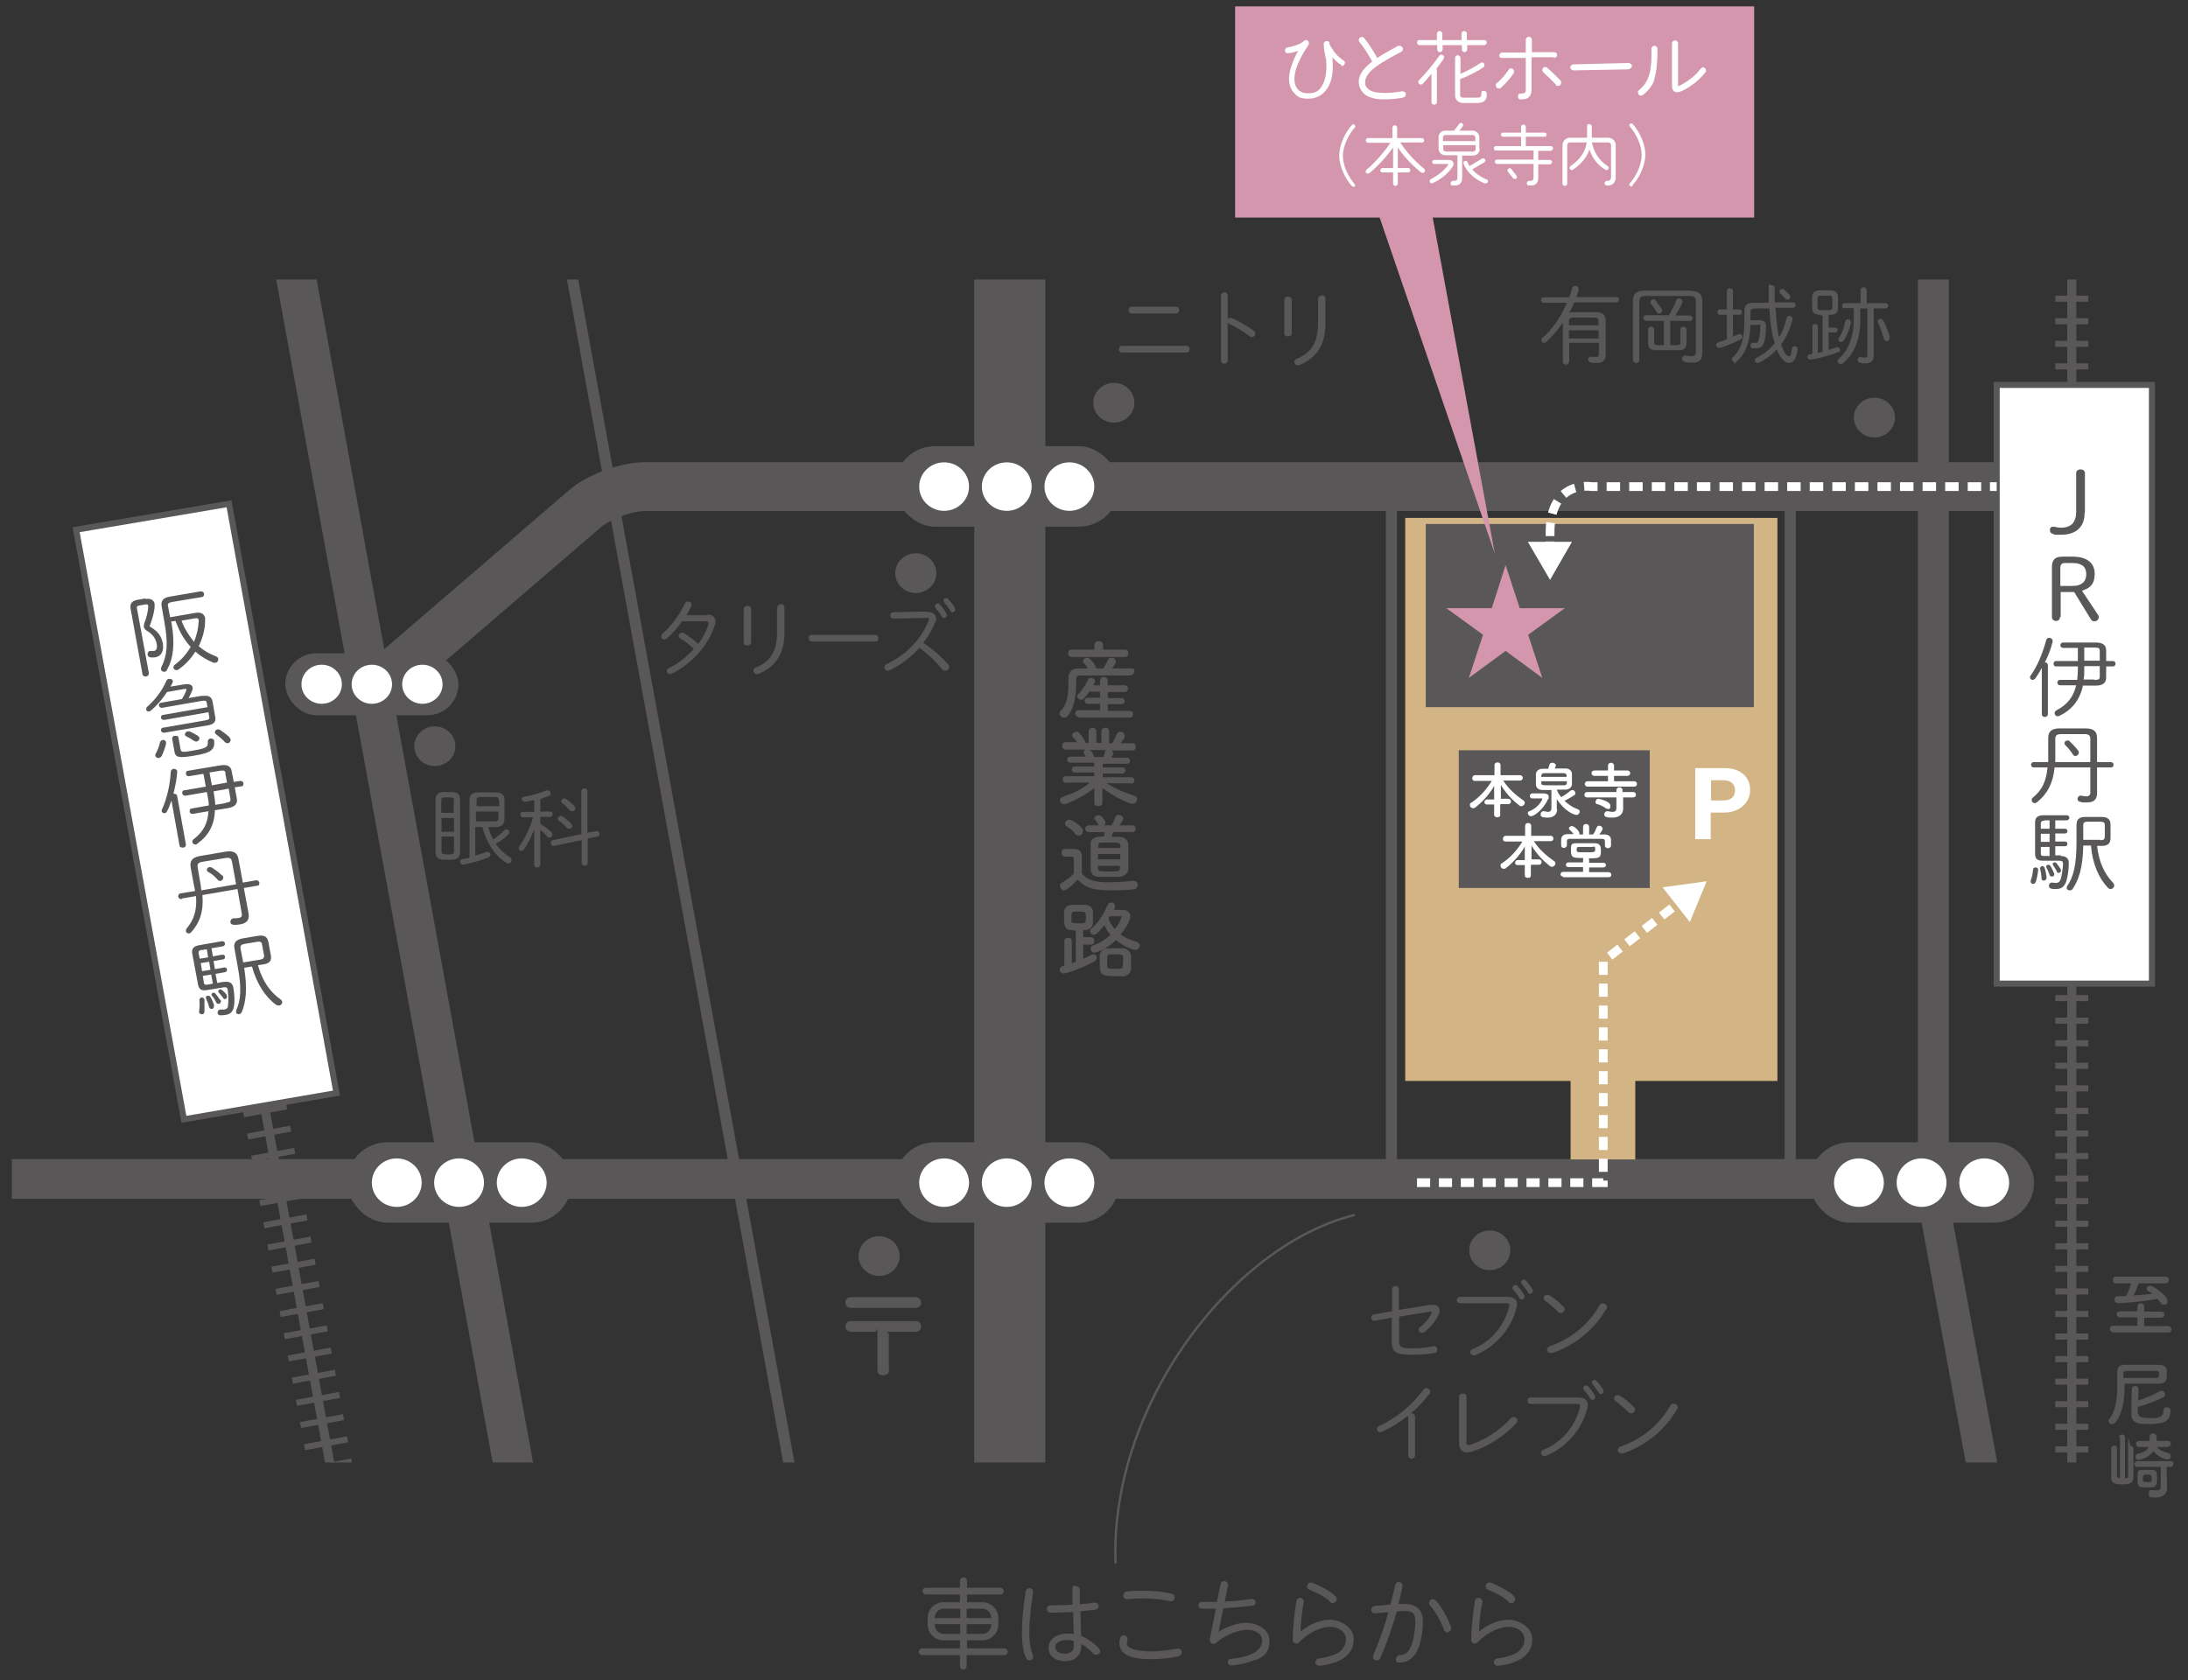
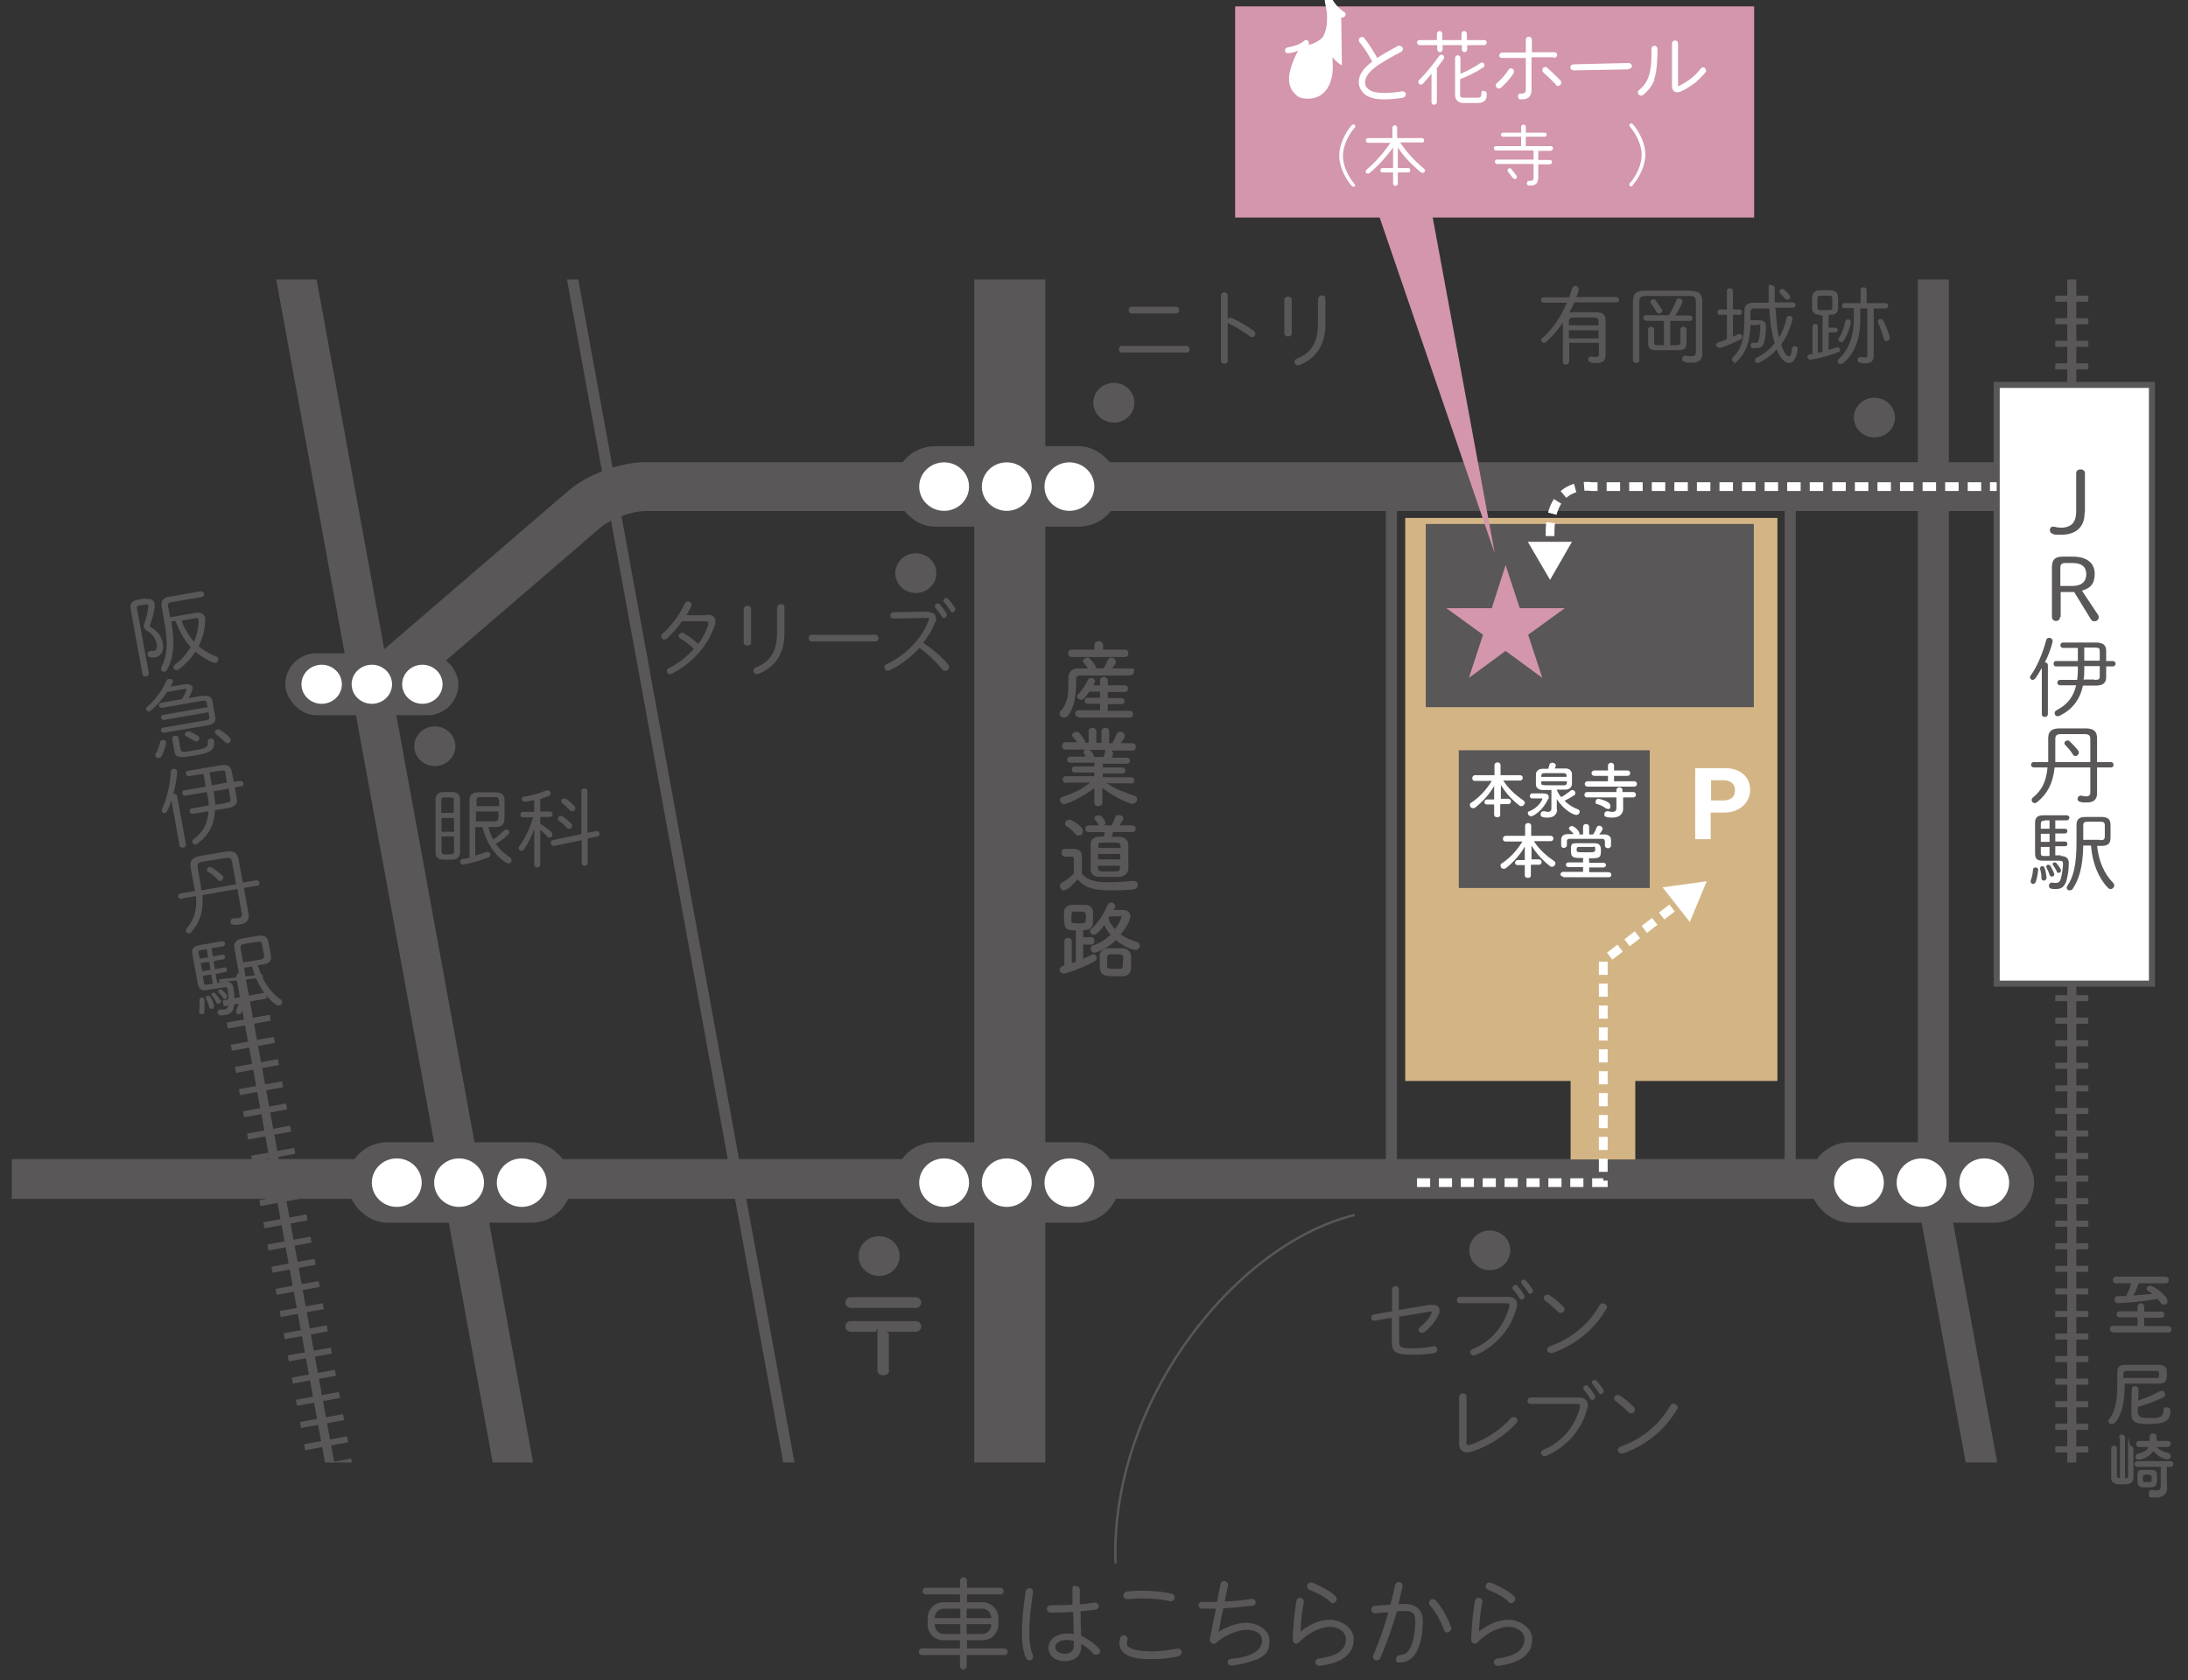
<svg xmlns="http://www.w3.org/2000/svg" id="_レイヤー_1" data-name="レイヤー 1" version="1.1" viewBox="0 0 649.6 498.9">
  <rect x="0" y="0" width="649.6" height="498.9" fill="#333333" stroke="none" />
  <defs>
    <style>
      .cls-1 {
        stroke-width: 1.8px;
      }

      .cls-1, .cls-2, .cls-3, .cls-4, .cls-5, .cls-6, .cls-7, .cls-8, .cls-9, .cls-10, .cls-11, .cls-12, .cls-13 {
        stroke: #595757;
      }

      .cls-1, .cls-2, .cls-4, .cls-5, .cls-6, .cls-14, .cls-9, .cls-10, .cls-11, .cls-15, .cls-16, .cls-13 {
        stroke-miterlimit: 10;
      }

      .cls-1, .cls-17 {
        fill: #fff;
      }

      .cls-18 {
        fill: #d3b585;
      }

      .cls-18, .cls-19, .cls-20, .cls-21, .cls-17 {
        stroke-width: 0px;
      }

      .cls-2 {
        stroke-width: 2.7px;
      }

      .cls-2, .cls-19, .cls-3, .cls-4, .cls-5, .cls-6, .cls-14, .cls-7, .cls-8, .cls-9, .cls-10, .cls-11, .cls-15, .cls-12, .cls-16, .cls-13 {
        fill: none;
      }

      .cls-2, .cls-3, .cls-5, .cls-7, .cls-8, .cls-10, .cls-13 {
        stroke-linecap: round;
      }

      .cls-3 {
        stroke-width: 14.5px;
      }

      .cls-3, .cls-7, .cls-8, .cls-12 {
        stroke-linejoin: round;
      }

      .cls-4 {
        stroke-width: .7px;
      }

      .cls-5, .cls-8 {
        stroke-width: 11.8px;
      }

      .cls-6 {
        stroke-dasharray: 0 0 1.8 4.9;
        stroke-width: 9.8px;
      }

      .cls-14 {
        stroke-dasharray: 0 0 3.9 2.6;
      }

      .cls-14, .cls-15, .cls-16 {
        stroke: #fff;
        stroke-width: 2.6px;
      }

      .cls-7 {
        stroke-width: 9.2px;
      }

      .cls-20 {
        fill: #d396ac;
      }

      .cls-22 {
        clip-path: url(#clippath);
      }

      .cls-9 {
        stroke-dasharray: 0 0 1.8 4.9;
      }

      .cls-9, .cls-11 {
        stroke-width: 13px;
      }

      .cls-10 {
        stroke-width: 21.1px;
      }

      .cls-21 {
        fill: #595757;
      }

      .cls-12, .cls-13 {
        stroke-width: 3.3px;
      }

      .cls-16 {
        stroke-dasharray: 0 0 4 2.7;
      }
    </style>
    <clipPath id="clippath">
      <rect class="cls-19" x="3.5" y="83" width="657.6" height="351.3" />
    </clipPath>
  </defs>
  <g class="cls-22">
    <g>
      <line class="cls-10" x1="299.8" y1="74.4" x2="299.8" y2="445.5" />
      <line class="cls-13" x1="168.7" y1="75.9" x2="237.6" y2="452.9" />
      <g>
        <line class="cls-2" x1="71.5" y1="290.1" x2="102" y2="456.9" />
        <g>
          <line class="cls-11" x1="71.5" y1="290.1" x2="71.6" y2="291" />
          <line class="cls-9" x1="72.5" y1="295.9" x2="101.4" y2="453.6" />
          <line class="cls-11" x1="101.8" y1="456" x2="102" y2="456.9" />
        </g>
      </g>
      <line class="cls-5" x1="86.7" y1="75.9" x2="156.9" y2="459.6" />
      <path class="cls-3" d="M597.4,144.5H191.6c-5.7,0-13.9,3-18.2,6.8l-63,54.2" />
      <line class="cls-8" x1="574" y1="350.1" x2="4.1" y2="350.1" />
      <line class="cls-12" x1="413.1" y1="144.5" x2="413.1" y2="350.1" />
      <line class="cls-12" x1="531.5" y1="144.5" x2="531.5" y2="350.1" />
      <polyline class="cls-7" points="574 75.9 574 356.6 591.7 452.9" />
      <line class="cls-2" x1="615.1" y1="74.4" x2="615.1" y2="449.3" />
      <line class="cls-6" x1="615.1" y1="74.4" x2="615.1" y2="445.5" />
      <g>
        <rect class="cls-1" x="592.8" y="114.3" width="46.1" height="177.8" />
        <g>
          <path class="cls-21" d="M618.9,152.2c0,2.1-.5,3.6-1.7,4.8-1.2,1.2-3,1.8-5.3,1.8s-1.8,0-2.5-.3c-.5-.1-.8-.5-.8-1.1s.3-1,1-1,.9.3,2.4.3,2.7-.5,3.4-1.3c.7-.9,1-2,1-3.4v-11.4c0-.8.5-1.2,1.3-1.2s1.3.4,1.3,1.2v11.5Z" />
          <path class="cls-21" d="M611.6,183.2c0,.8-.5,1.2-1.2,1.2s-1.2-.5-1.2-1.2v-14.7c0-2.3.9-3.2,3.2-3.2h3c4.3,0,6.5,2,6.5,5.1s-1.4,4.3-3.8,5l4.8,7.2c.2.3.2.4.2.7,0,.7-.6,1.2-1.3,1.2s-.8-.3-1.1-.7l-4.9-8h-4v7.4ZM615.4,174c2.6,0,4-1.3,4-3.5s-1.4-3.3-4-3.3h-2.4c-.9,0-1.3.5-1.3,1.4v5.4h3.8Z" />
          <path class="cls-21" d="M606.1,198.5c-.6,1.1-1.2,2.1-1.8,2.9-.2.3-.6.5-.8.5-.4,0-.8-.3-.8-.7s0-.4.2-.6c1.9-2.6,3.6-6.7,4.6-10.5.1-.5.5-.7.9-.7s1,.3,1,.9,0,.2,0,.3c-.5,2-1.3,4.2-2.3,6.1.5,0,.9.3.9.8v14.6c0,.5-.4.8-.9.8s-.9-.3-.9-.8v-13.6ZM616.7,201.9c.1-.9.2-1.9.2-3v-1h-6.5c-.5,0-.7-.4-.7-.8s.2-.8.7-.8h6.5v-3.9h-4.4c-.5,0-.8-.4-.8-.8s.3-.8.8-.8h9.7c2.3,0,3.1.9,3.1,2.4v3.1h2c.5,0,.8.4.8.8s-.3.8-.8.8h-2v3.3c0,1.5-.9,2.4-3.1,2.4h-3.8c-.9,4.3-3.3,7.2-7,9-.2,0-.3.1-.5.1-.5,0-.9-.4-.9-.9s.2-.6.6-.9c3.1-1.6,5-3.9,5.8-7.4h-4.8c-.5,0-.8-.4-.8-.8s.3-.8.8-.8h5.1ZM621.8,201.9c1.4,0,1.6-.2,1.6-1.1v-3h-4.6v1.2c0,1,0,1.9-.2,2.8h3.2ZM623.4,193.4c0-.9-.2-1.1-1.6-1.1h-3v3.9h4.6v-2.8Z" />
          <path class="cls-21" d="M603.8,227.9c-.5,0-.8-.4-.8-.8s.3-.8.8-.8h4.3c0-.5,0-1,0-1.6v-5.5c0-1.9.9-2.9,3.4-2.9h7.7c2.5,0,3.4,1,3.4,2.9v7.1h4.1c.5,0,.8.4.8.8s-.2.8-.8.8h-4.1v7.7c0,1.9-1.1,2.7-3,2.7s-1.3,0-2-.2c-.6-.1-.8-.5-.8-.9s.5-1.1,1.2-.9c.5.1,1,.2,1.5.2s1.1-.3,1.1-1.1v-7.5h-10.6c-.5,4.8-2.2,7.9-5.2,10.3-.2.2-.5.3-.7.3-.5,0-.9-.4-.9-.9s.1-.5.4-.8c2.6-2.1,3.9-4.7,4.3-8.9h-4.2ZM620.6,219.5c0-1.1-.4-1.5-1.8-1.5h-6.8c-1.4,0-1.8.4-1.8,1.5v5.3c0,.5,0,1,0,1.5h10.4v-6.7ZM617,222.9c.1.2.2.4.2.6,0,.5-.5,1-1,1s-.6-.2-.8-.5c-.6-1-1.5-2-2.2-2.7-.2-.2-.3-.4-.3-.6,0-.4.4-.8.9-.8s.5,0,.7.3c.7.6,1.9,1.9,2.5,2.7Z" />
          <path class="cls-21" d="M604.4,257.6c.4,0,.8.3.7.8-.1,1.2-.4,2.6-.7,3.5-.2.4-.5.6-.8.6s-.7-.3-.7-.7,0-.2,0-.3c.4-1,.6-2.1.7-3.3,0-.4.4-.6.7-.6ZM611.8,254.2c1.9,0,2.5,1,2.4,2.3,0,1.9-.3,3.6-.7,5.1-.6,1.8-1.6,2.4-3,2.4s-1,0-1.5-.1c-.5-.1-.7-.5-.7-.9s.4-1,1-.9c.2,0,.6.1,1,.1.8,0,1.2-.3,1.5-1.1.4-1.4.6-2.9.7-4.6,0-.6-.2-.9-1.1-.9h-4.9c-1.7,0-2.3-.6-2.3-2.1v-9.2c0-1.5.7-2.2,2.5-2.2h6.9c.5,0,.8.4.8.7s-.3.8-.8.8h-3.4v2.5h2.9c.5,0,.7.4.7.7s-.2.7-.7.7h-2.9v2.4h2.9c.5,0,.7.4.7.7s-.2.7-.7.7h-2.9v2.7h1.7ZM607.6,260.6c0,.6-.4.9-.8.9s-.7-.2-.7-.7c0-1-.2-2-.4-2.7-.1-.5.2-.9.6-.9s.6.2.7.5c.3.7.5,1.9.6,2.8ZM607,243.7c-.9,0-1.1.3-1.1,1v1.4h2.6v-2.5h-1.5ZM608.5,250v-2.4h-2.6v2.4h2.6ZM605.9,253.3c0,.7.2.9,1,.9h1.6v-2.7h-2.6v1.9ZM609.9,259.3c0,.1,0,.2,0,.3,0,.5-.3.7-.7.7s-.6-.2-.7-.5c-.2-.7-.6-1.6-.9-2.1,0-.1-.1-.3-.1-.4,0-.3.3-.5.6-.5s.5.1.7.4c.3.6.8,1.4,1,2.1ZM611.8,258.1c0,.2.1.3.1.4,0,.4-.3.7-.7.7s-.5-.1-.6-.5c-.2-.5-.7-1.2-1-1.7-.1-.2-.2-.3-.2-.4,0-.3.3-.5.6-.5s.4,0,.6.3c.4.5.9,1.2,1.2,1.7ZM622.6,251.1c.5,4.7,2.1,8.3,4.7,11,.3.3.4.6.4.9,0,.5-.5,1-1,1s-.6-.1-.9-.4c-2.7-2.8-4.6-7.2-5-12.5h-2.3c-.1,6.4-1.3,10.1-3.1,12.8-.2.4-.6.5-1,.5s-.8-.3-.8-.7,0-.4.2-.7c1.8-2.6,2.7-6.2,2.7-13v-5c0-1.7.8-2.4,2.7-2.4h4.7c2,0,2.7.8,2.7,2.4v3.8c0,1.7-.8,2.4-2.7,2.4h-1.5ZM623.5,249.5c.9,0,1.4-.1,1.4-1.1v-3.3c0-.8-.3-1.1-1.4-1.1h-3.6c-1.1,0-1.4.3-1.4,1.1v4.3h5Z" />
        </g>
      </g>
      <g>
-         <polygon class="cls-1" points="99.9 324.6 54.6 332.4 22.6 157.3 68 149.6 99.9 324.6" />
        <g>
          <path class="cls-21" d="M43.2,177.9c1.5-.3,2.5.3,2.7,1.4,0,.3,0,.7,0,1.1-.2,1.8-.8,3.8-1.5,5.6,2.4,1.4,3.5,2.8,3.9,4.9.5,2.5-.5,4-2.2,4.3-.5,0-1,.1-1.4,0-.5,0-.8-.4-.9-.8,0-.5.2-1.1.9-1.1.3,0,.6,0,1,0,.7-.1,1.1-.8.8-2.2-.3-1.5-1.2-2.8-2.9-3.8-.5-.3-.8-.7-.9-1.1,0-.3,0-.6.1-1,.6-1.4,1.1-3.4,1.2-4.9,0-.2,0-.3,0-.4,0-.4-.4-.5-.8-.4l-1.8.3c-.7.1-.9.4-.7,1.1l3.5,19c0,.5-.3.9-.8,1-.5,0-1-.1-1.1-.7l-3.5-19.3c-.3-1.6.3-2.5,2.1-2.8l2.4-.4ZM50.9,184.8c1.1,6.4.6,10.6-1.3,14.1-.2.4-.5.6-.8.6-.4,0-.9-.2-1-.7,0-.2,0-.4.1-.7,1.7-3.3,2.1-7,.9-13.4l-.8-4.6c-.3-1.6.4-2.6,2.3-2.9l9.3-1.6c.6,0,.9.3,1,.7,0,.4-.1.9-.7,1l-9,1.5c-.9.2-1.2.5-1,1.3l.6,3.2,7.5-1.3c1.7-.3,2.6.3,2.9,1.5,0,.2,0,.4,0,.7,0,2.8-.8,5.4-1.9,7.7,1.5,1.3,3.2,2.3,5.1,3,.5.2.7.5.7.8,0,.5-.2,1-.8,1.1-.2,0-.4,0-.6,0-2-.8-3.8-1.9-5.4-3.3-1.3,2.1-3,3.9-5,5.3-.2.1-.3.2-.5.2-.5,0-.9-.2-1-.7,0-.3,0-.6.4-.9,1.9-1.4,3.5-3.2,4.7-5.3-1.4-1.5-2.5-3.2-3.4-5.1-.4-.8-.7-1.7-1.1-2.6l-1.4.2ZM53.9,184.3c.3.8.6,1.6,1,2.3.8,1.4,1.7,2.8,2.7,4,.8-1.9,1.3-4,1.4-6.2,0-.7-.3-.9-1-.8l-4.1.7Z" />
          <path class="cls-21" d="M60.1,206.7c1.8-.3,2.7.2,3,1.6l.8,4.6c.3,1.4-.4,2.2-2.2,2.5l-13,2.2c-.5,0-.8-.3-.9-.6,0-.4,0-.8.6-.9l12.7-2.2c.9-.2,1.2-.4,1-1.1l-.2-1.3-13.2,2.3c-.5,0-.8-.3-.9-.6,0-.4,0-.8.6-.9l13.2-2.3-.2-1.2c-.1-.7-.4-.8-1.3-.7l-12,2.1c-.5,0-.8-.3-.9-.6,0-.4,0-.8.6-.9l6.2-1.1c.6-.9,1-1.8,1.3-2.5,0-.1,0-.3,0-.4,0-.2-.2-.2-.6-.1l-5.1.9c-1.3,2-3,4-4.8,5.5-.2.2-.4.2-.5.3-.5,0-.9-.2-.9-.6,0-.3,0-.5.3-.8,2.4-2.1,4.5-4.9,5.7-7.7.1-.4.5-.6.8-.6.5,0,1,.1,1.1.6,0,.2,0,.4-.1.6-.2.4-.4.8-.6,1.1l4.3-.7c1.3-.2,2.1.2,2.3.9,0,.3,0,.7-.2,1.1-.3.7-.6,1.4-1,2.1l4.1-.7ZM48.3,219.7c.4,0,.9.2,1,.7,0,.1,0,.3,0,.5-.3,1.2-.8,2.6-1.3,3.6-.2.3-.5.5-.8.6-.5,0-1-.2-1.1-.7,0-.2,0-.5.2-.7.5-.9.9-2,1.2-3.2.1-.4.4-.7.8-.7ZM51.1,219.4c0-.5.3-.9.8-.9.5,0,1,0,1.1.6l.6,3.4c.1.8.5,1,3.7.4,4.1-.7,4.5-1.1,4.4-2.7,0-.5.3-.8.8-.9.5,0,1.1.2,1.1.8.2,2.5-.9,3.5-6,4.3-4.6.8-5.5.5-5.8-1.2l-.7-3.9ZM58.7,218.5c.3.2.5.4.5.7,0,.5-.3.9-.8,1-.2,0-.5,0-.8-.2-.7-.5-1.6-1-2.2-1.3-.3-.1-.5-.3-.5-.6,0-.4.3-.8.8-.9.2,0,.4,0,.6,0,.7.3,1.6.8,2.3,1.2ZM68.1,219c.2.2.3.4.4.6,0,.5-.3,1-.8,1.1-.3,0-.7,0-1-.4-.7-.8-1.7-1.6-2.5-2.2-.2-.2-.4-.4-.4-.6,0-.4.3-.8.7-.9.3,0,.6,0,.9.2.9.6,2,1.4,2.8,2.2Z" />
          <path class="cls-21" d="M50.9,237.7c-.4,1.2-.8,2.3-1.3,3.2-.2.4-.5.6-.7.6-.4,0-.8-.2-.9-.6,0-.2,0-.4.1-.6,1.4-2.9,2.4-7.2,2.6-11.1,0-.5.4-.8.8-.9.5,0,1,.2,1.1.7,0,0,0,.2,0,.3-.1,2-.6,4.3-1.1,6.4.5,0,1,.1,1.1.7l2.6,14.4c0,.5-.3.9-.8.9-.4,0-1,0-1.1-.6l-2.4-13.4ZM62,239.2c0-.9-.2-1.9-.4-3l-.2-1-6.4,1.1c-.5,0-.8-.3-.9-.7,0-.4,0-.9.6-.9l6.4-1.1-.7-3.8-4.3.7c-.5,0-.9-.3-.9-.7,0-.4.1-.9.6-.9l9.5-1.6c2.3-.4,3.3.3,3.5,1.8l.6,3.1,2-.3c.5,0,.8.3.9.7,0,.4-.1.9-.6.9l-2,.3.6,3.3c.3,1.5-.4,2.5-2.7,2.9l-3.8.6c-.1,4.4-1.9,7.6-5.3,10-.1.1-.3.2-.4.2-.5,0-.9-.3-1-.7,0-.3,0-.6.4-.9,2.8-2.1,4.2-4.7,4.4-8.3l-4.7.8c-.5,0-.9-.3-.9-.7,0-.4.1-.9.6-.9l5-.9ZM67,229.7c-.2-.9-.4-1-1.8-.8l-3,.5.7,3.8,4.5-.8-.5-2.7ZM67,238.4c1.4-.2,1.5-.4,1.4-1.3l-.5-2.9-4.5.8.2,1.2c.1.9.3,1.9.3,2.8l3.1-.5Z" />
          <path class="cls-21" d="M53.9,267c-.5,0-.9-.3-1-.7,0-.4.1-.9.7-1l4.3-.7c0-.5-.2-1-.3-1.6l-1-5.4c-.3-1.9.4-3,2.8-3.4l7.6-1.3c2.4-.4,3.5.4,3.8,2.2l1.3,7,4-.7c.5,0,.8.3.9.7,0,.4,0,.9-.6.9l-4,.7,1.4,7.6c.3,1.9-.6,2.9-2.5,3.2-.7.1-1.3.2-2,.1-.6,0-.9-.4-.9-.8,0-.5.3-1.1,1-1.1.5,0,1,0,1.5-.1.7-.1,1-.5.9-1.2l-1.3-7.4-10.4,1.8c.4,4.8-.8,8.2-3.3,11-.2.2-.4.3-.6.4-.5,0-1-.2-1-.7,0-.3,0-.6.3-.9,2.1-2.5,3-5.3,2.7-9.5l-4.1.7ZM68.9,256c-.2-1.1-.6-1.4-2-1.2l-6.7,1.1c-1.4.2-1.7.7-1.5,1.8l.9,5.2c0,.5.1,1,.2,1.5l10.3-1.8-1.2-6.6ZM66,259.9c.2.2.3.4.3.6,0,.5-.3,1-.8,1.1-.3,0-.6,0-.9-.4-.8-.9-1.8-1.8-2.7-2.2-.3-.2-.4-.3-.5-.6,0-.4.3-.9.8-.9.2,0,.5,0,.8.2.8.5,2.2,1.5,2.9,2.3Z" />
          <path class="cls-21" d="M66.5,291.6c1.8-.3,2.6.5,2.8,1.8.3,1.9.4,3.6.2,5.1-.2,1.9-1.1,2.7-2.6,2.9-.6.1-1,.1-1.5.1-.5,0-.8-.4-.8-.7,0-.5.2-1,.9-1,.2,0,.6,0,1,0,.8-.1,1.2-.5,1.2-1.3.2-1.4.1-3-.1-4.6-.1-.6-.3-.8-1.2-.7l-4.9.8c-1.7.3-2.4-.2-2.7-1.6l-1.7-9.1c-.3-1.5.3-2.3,2-2.6l6.8-1.2c.5,0,.8.2.9.6,0,.4-.1.8-.6.9l-3.4.6.4,2.4,2.8-.5c.5,0,.8.2.8.6,0,.4-.1.8-.6.8l-2.8.5.4,2.4,2.8-.5c.5,0,.8.2.8.6,0,.4-.1.7-.6.8l-2.8.5.5,2.7,1.6-.3ZM59.9,282.1c-.9.1-1.1.5-.9,1.2l.3,1.4,2.5-.4-.4-2.4-1.4.2ZM59.8,296.2c.4,0,.8.1.9.7,0,1.2,0,2.6,0,3.6,0,.4-.4.7-.7.7-.4,0-.8-.2-.9-.6,0-.1,0-.2,0-.3.2-1.1.2-2.2.1-3.3,0-.4.3-.7.6-.8ZM62.5,288l-.4-2.4-2.5.4.4,2.4,2.5-.4ZM60.5,291.7c.1.7.3.8,1.1.7l1.6-.3-.5-2.7-2.5.4.3,1.8ZM63.5,298.6c.1.6-.2,1-.6,1-.3,0-.7-.1-.8-.5-.2-.9-.6-1.9-.9-2.5-.2-.5,0-.9.5-.9.3,0,.6,0,.8.4.4.6.9,1.8,1.1,2.6ZM65.5,296.9c0,.1,0,.2.1.3,0,.5-.2.8-.6.9-.3,0-.6,0-.8-.4-.3-.7-.8-1.5-1.2-1.9-.1-.1-.2-.2-.2-.4,0-.3.2-.6.5-.6.2,0,.5,0,.7.3.4.5,1,1.3,1.4,1.9ZM67.2,295.5c.1.1.2.3.2.4,0,.4-.2.7-.5.8-.2,0-.5,0-.7-.4-.3-.5-.9-1.1-1.2-1.5-.1-.1-.2-.2-.2-.4,0-.3.2-.5.5-.6.2,0,.4,0,.6.2.5.4,1.1,1,1.5,1.5ZM76.6,286.7c1.3,4.6,3.6,7.9,6.6,10,.3.2.5.5.6.8,0,.5-.3,1-.9,1.1-.3,0-.6,0-.9-.2-3.2-2.3-5.8-6.3-7.2-11.4l-2.3.4c1,6.3.5,10.2-.7,13.1-.2.4-.5.6-.8.7-.4,0-.9-.2-.9-.6,0-.2,0-.4.1-.7,1.3-2.9,1.6-6.6.3-13.3l-.9-5c-.3-1.6.4-2.5,2.3-2.9l4.7-.8c1.9-.3,2.8.3,3.1,1.9l.7,3.8c.3,1.7-.3,2.5-2.3,2.8l-1.4.2ZM77.2,285c.8-.2,1.3-.4,1.2-1.3l-.6-3.2c-.1-.8-.5-1-1.6-.8l-3.6.6c-1,.2-1.3.5-1.2,1.3l.8,4.2,4.9-.8Z" />
        </g>
      </g>
      <g>
        <rect class="cls-21" x="265.6" y="132.5" width="66.7" height="23.9" rx="12" ry="12" />
        <g>
          <ellipse class="cls-17" cx="280.3" cy="144.5" rx="7.4" ry="7.2" />
          <ellipse class="cls-17" cx="298.9" cy="144.5" rx="7.4" ry="7.2" />
          <ellipse class="cls-17" cx="317.5" cy="144.5" rx="7.4" ry="7.2" />
        </g>
      </g>
      <g>
        <rect class="cls-21" x="265.6" y="339.2" width="66.7" height="23.9" rx="12" ry="12" />
        <g>
          <ellipse class="cls-17" cx="280.3" cy="351.2" rx="7.4" ry="7.2" />
          <ellipse class="cls-17" cx="298.9" cy="351.2" rx="7.4" ry="7.2" />
          <ellipse class="cls-17" cx="317.5" cy="351.2" rx="7.4" ry="7.2" />
        </g>
      </g>
      <g>
        <rect class="cls-21" x="537.2" y="339.2" width="66.7" height="23.9" rx="12" ry="12" />
        <g>
          <ellipse class="cls-17" cx="551.9" cy="351.2" rx="7.4" ry="7.2" />
          <ellipse class="cls-17" cx="570.5" cy="351.2" rx="7.4" ry="7.2" />
          <ellipse class="cls-17" cx="589.1" cy="351.2" rx="7.4" ry="7.2" />
        </g>
      </g>
      <g>
        <rect class="cls-21" x="103" y="339.2" width="66.7" height="23.9" rx="12" ry="12" />
        <g>
          <ellipse class="cls-17" cx="117.8" cy="351.2" rx="7.4" ry="7.2" />
          <ellipse class="cls-17" cx="136.3" cy="351.2" rx="7.4" ry="7.2" />
          <ellipse class="cls-17" cx="154.9" cy="351.2" rx="7.4" ry="7.2" />
        </g>
      </g>
      <g>
        <rect class="cls-21" x="84.7" y="194" width="51.4" height="18.4" rx="9.2" ry="9.2" />
        <g>
          <ellipse class="cls-17" cx="95.5" cy="203.2" rx="6" ry="5.8" />
          <ellipse class="cls-17" cx="110.4" cy="203.2" rx="6" ry="5.8" />
          <ellipse class="cls-17" cx="125.4" cy="203.2" rx="6" ry="5.8" />
        </g>
      </g>
      <polygon class="cls-18" points="527.7 153.8 417.2 153.8 417.2 321 466.3 321 466.3 344.3 485.5 344.3 485.5 321 527.7 321 527.7 153.8" />
      <ellipse class="cls-21" cx="330.7" cy="119.6" rx="6.1" ry="5.9" />
      <ellipse class="cls-21" cx="442.3" cy="371.3" rx="6.1" ry="5.9" />
      <ellipse class="cls-21" cx="261" cy="373" rx="6.1" ry="5.9" />
      <ellipse class="cls-21" cx="271.9" cy="170.2" rx="6.1" ry="5.9" />
      <ellipse class="cls-21" cx="129.1" cy="221.6" rx="6.1" ry="5.9" />
      <ellipse class="cls-21" cx="556.5" cy="124" rx="6.1" ry="5.9" />
      <g>
        <path class="cls-21" d="M352.2,102.7c.6,0,1,.5,1,1s-.3,1-1,1h-19.1c-.6,0-.9-.5-.9-1s.3-1,.9-1h19.1ZM349.1,91.1c.7,0,1,.5,1,1s-.3,1-1,1h-13.1c-.6,0-.9-.5-.9-1s.3-1,.9-1h13.1Z" />
        <path class="cls-21" d="M364.4,94.9c.2-.3.5-.5.9-.5s.3,0,.5.1c1.9.8,4.3,2.2,6.4,3.7.4.3.5.6.5.9,0,.6-.5,1-1,1s-.5,0-.7-.3c-2.1-1.5-4.2-2.8-6-3.6-.3-.1-.4-.3-.5-.5v11.4c0,.6-.5.9-1,.9s-1-.3-1-.9v-19.3c0-.6.5-1,1-1s1,.3,1,1v7Z" />
        <path class="cls-21" d="M383.5,99c0,.6-.5.9-1.1.9s-1.1-.3-1.1-.9v-9.9c0-.6.5-1,1.1-1s1.1.3,1.1,1v9.9ZM391.4,88.7c0-.6.5-1,1.1-1s1,.3,1,1v7.6c0,6.3-2.9,10.2-7.7,12.1-.2,0-.3.1-.5.1-.6,0-1-.5-1-1s.2-.8.8-1c4-1.7,6.2-4.5,6.2-10.4v-7.4Z" />
      </g>
      <g>
        <path class="cls-21" d="M424.7,387.5c.3,0,.5,0,.8,0,1.2,0,1.9.6,1.9,1.6s-.1.9-.4,1.5c-.8,1.7-2.3,3.6-4,4.9-.3.2-.5.3-.8.3-.5,0-1-.4-1-.9s.2-.6.5-.9c1.3-1,2.6-2.4,3.3-4,0-.1.1-.2.1-.3,0-.2-.2-.2-.6-.2l-9.1,1.5v7.1c0,1.8.3,2.3,3.6,2.3s4.3-.2,6.5-.6c.8-.2,1.2.4,1.2,1s-.3.9-.9,1c-2.3.4-4.4.5-6.9.5-4.6,0-5.7-.9-5.7-3.9v-7.1l-5,.9c-.7.1-1.1-.4-1.1-.9s.3-.9.9-1l5.3-.9v-6.5c0-.6.5-1,1-1s1,.3,1,1v6.1l9.1-1.5Z" />
        <path class="cls-21" d="M447.5,385.1c2,0,2.9.8,2.9,2.2s0,.7-.2,1.1c-1.4,6-6,11.4-12.1,14-.2,0-.4.1-.6.1-.6,0-1-.5-1-.9s.2-.8.8-1c5.7-2.4,9.3-7,10.8-12.6,0-.2,0-.3,0-.5,0-.4-.3-.5-1-.5h-13.6c-.6.1-1-.4-1-.9s.3-1,1-1h13.8ZM449.1,382.3c0-.4.4-.7.8-.7s.4,0,.6.3c.7.7,1.5,1.8,2,2.7.1.2.1.4.1.5,0,.5-.4.8-.8.8s-.5-.1-.7-.4c-.5-1-1.3-1.9-1.9-2.6-.2-.2-.2-.4-.2-.5ZM451.6,380.7c0-.4.4-.7.8-.7s.4,0,.6.3c.6.6,1.5,1.7,2,2.6.1.2.1.3.1.5,0,.5-.4.8-.8.8s-.5-.1-.6-.4c-.5-.8-1.4-1.9-1.9-2.6-.2-.2-.2-.3-.2-.5Z" />
        <path class="cls-21" d="M464.1,387.9c.3.3.4.6.4.9,0,.6-.5,1.1-1.1,1.1s-.6-.1-.9-.4c-1.2-1.2-2.6-2.4-3.7-3.2-.3-.2-.5-.5-.5-.8,0-.5.4-1,1-1s.5,0,.8.2c1.2.7,2.7,1.9,3.9,3.2ZM476,387.1c.5,0,1.1.4,1.1,1s0,.4-.2.6c-3.6,6.2-9.2,10.7-16,13.1-.2,0-.3,0-.5,0-.6,0-1.1-.5-1.1-1s.3-.8.8-1c6.4-2.3,11.5-6.4,14.8-12.2.2-.4.6-.6,1-.6Z" />
-         <path class="cls-21" d="M418,420.7c0-.1,0-.2,0-.3-2.3,1.9-4.9,3.5-7.5,4.7-.2.1-.5.2-.7.2-.6,0-1-.4-1-.9s.2-.8.8-1c5.1-2.4,9.7-6.2,13-10.7.2-.3.6-.5.9-.5.5,0,1.1.4,1.1,1s0,.4-.2.7c-1.6,2.1-3.5,4.1-5.5,5.8.6,0,1.2.3,1.2,1v11.5c0,.6-.5,1-1,1s-1-.3-1-1v-11.5Z" />
        <path class="cls-21" d="M435.3,428c0,.7.2,1.1.7,1.1s.4,0,.6-.1c3.9-1.2,9.1-4.5,11.8-7.7.3-.3.6-.5,1-.5.6,0,1.1.4,1.1,1s-.1.6-.4.9c-3.2,3.6-8.6,7-12.9,8.3-.6.2-1.1.3-1.6.3-1.5,0-2.4-.9-2.4-2.6v-13.9c0-.6.5-1,1.1-1s1.1.3,1.1,1v13.3Z" />
        <path class="cls-21" d="M468.5,415c2,0,2.9.8,2.9,2.2s0,.7-.2,1.1c-1.4,6-6,11.4-12.1,14-.2,0-.4.1-.6.1-.6,0-1-.5-1-.9s.2-.8.8-1c5.7-2.4,9.3-7,10.8-12.6,0-.2,0-.3,0-.5,0-.4-.3-.5-1-.5h-13.6c-.6.1-1-.4-1-.9s.3-1,1-1h13.8ZM470.1,412.1c0-.4.4-.7.8-.7s.4,0,.6.3c.7.7,1.5,1.8,2,2.7.1.2.1.4.1.5,0,.5-.4.8-.8.8s-.5-.1-.7-.4c-.5-1-1.3-1.9-1.9-2.6-.2-.2-.2-.4-.2-.5ZM472.6,410.5c0-.4.4-.7.8-.7s.4,0,.6.3c.6.6,1.5,1.7,2,2.6.1.2.1.3.1.5,0,.5-.4.8-.8.8s-.5-.1-.6-.4c-.5-.8-1.4-1.9-1.9-2.6-.2-.2-.2-.3-.2-.5Z" />
        <path class="cls-21" d="M485,417.7c.3.3.4.6.4.9,0,.6-.5,1.1-1.1,1.1s-.6-.1-.9-.4c-1.2-1.2-2.6-2.4-3.7-3.2-.3-.2-.5-.5-.5-.8,0-.5.4-1,1-1s.5,0,.8.2c1.2.7,2.7,1.9,3.9,3.2ZM497,416.9c.5,0,1.1.4,1.1,1s0,.4-.2.6c-3.6,6.2-9.2,10.7-16,13.1-.2,0-.3,0-.5,0-.6,0-1.1-.5-1.1-1s.3-.8.8-1c6.4-2.3,11.5-6.4,14.8-12.2.2-.4.6-.6,1-.6Z" />
      </g>
      <g>
        <path class="cls-21" d="M209.8,182.5c1.7,0,2.6.7,2.6,2s0,.7-.2,1.1c-1.7,5.8-6.7,11.4-12.6,14.4-.2.1-.4.2-.6.2-.6,0-1-.4-1-.9s.2-.8.8-1c2.8-1.4,5.2-3.4,7.2-5.6-1.5-1.4-2.9-2.5-4-3.1-.4-.2-.5-.5-.5-.8,0-.5.4-.9,1-.9s.4,0,.6.2c1.3.7,2.7,1.8,4.2,3.1,1.4-1.8,2.4-3.8,3-5.7,0-.2,0-.4,0-.5,0-.4-.3-.5-.8-.5h-7c-1.4,2-3,3.8-4.5,5.1-.3.2-.5.3-.8.3-.5,0-.9-.4-.9-.9s.2-.6.5-.9c2.4-2.1,5-5.6,6.5-8.8.2-.5.6-.7,1-.7.5,0,1,.4,1,1s0,.3-.1.5c-.4.9-.9,1.7-1.4,2.6h6.2Z" />
        <path class="cls-21" d="M223,190.8c0,.6-.5.9-1.1.9s-1.1-.3-1.1-.9v-9.9c0-.6.5-1,1.1-1s1.1.3,1.1,1v9.9ZM230.8,180.4c0-.6.5-1,1.1-1s1,.3,1,1v7.6c0,6.3-2.9,10.2-7.7,12.1-.2,0-.3.1-.5.1-.6,0-1-.5-1-1s.2-.8.8-1c4-1.7,6.2-4.5,6.2-10.4v-7.4Z" />
        <path class="cls-21" d="M259.9,188.5c.6,0,.9.5.9,1s-.3,1-.9,1h-18.9c-.6,0-.9-.5-.9-1s.3-1,.9-1h18.9Z" />
        <path class="cls-21" d="M275.1,181.7c1.8,0,2.8.7,2.8,1.9s0,.8-.3,1.3c-.8,2.1-2.1,4.2-3.5,6,2.5,1.6,5.3,4,7.3,6.3.3.3.4.6.4.9,0,.6-.5,1.1-1.1,1.1s-.7-.2-1-.5c-1.9-2.3-4.3-4.6-6.7-6.3-2.6,2.8-5.6,5.1-8.8,6.6-.2.1-.4.2-.6.2-.6,0-1-.5-1-1s.2-.8.7-1c5.5-2.6,10.2-7.3,12.3-12.7.1-.2.2-.4.2-.6,0-.4-.3-.5-.9-.4l-9.6.2c-.7,0-1-.5-1-.9s.3-1,1-1l9.9-.2ZM277.6,179.9c0-.4.4-.7.8-.7s.4,0,.6.3c.7.7,1.5,1.8,2,2.7.1.2.1.4.1.5,0,.5-.4.8-.8.8s-.5-.1-.7-.4c-.5-1-1.3-1.9-1.9-2.6-.2-.2-.2-.4-.2-.5ZM280.1,178.3c0-.4.4-.7.8-.7s.4,0,.6.3c.6.6,1.5,1.7,2,2.6.1.2.1.3.1.5,0,.5-.4.8-.8.8s-.5-.1-.6-.4c-.5-.8-1.3-1.9-1.9-2.6-.2-.2-.2-.3-.2-.5Z" />
      </g>
      <g>
        <path class="cls-21" d="M131.8,255.3c-1.7,0-2.5-.7-2.5-2.4v-15.3c0-1.6.8-2.4,2.5-2.4h2.3c1.7,0,2.5.7,2.5,2.4v15.3c0,1.6-.8,2.4-2.5,2.4h-2.3ZM134.8,237.9c0-.9-.2-1.1-1-1.1h-1.8c-.8,0-1,.2-1,1.1v3.5h3.7v-3.5ZM131.1,247h3.7v-4.1h-3.7v4.1ZM133.8,253.7c.8,0,1-.3,1-1.1v-4.2h-3.7v4.2c0,.9.2,1.1,1,1.1h1.8ZM141.3,254c1-.3,2.1-.6,3.1-1,.1,0,.3,0,.4,0,.5,0,.8.4.8.8s-.2.6-.6.8c-2.1.9-5,1.7-7.2,2.1-.7.2-1.2-.3-1.2-.8s.3-.7.8-.8c.6-.1,1.3-.2,2-.4v-17c0-1.5.6-2.4,2.7-2.4h5c2,0,2.7.9,2.7,2.4v5.4c0,1.5-.7,2.5-2.7,2.5h-2.1c.2.6.3,1.1.5,1.7.3.7.6,1.4.9,2,1.1-.7,2.1-1.6,3.2-2.6.2-.3.5-.4.8-.4.5,0,.8.4.8.8s-.1.5-.4.8c-1.1,1.1-2.4,2-3.6,2.7,1.1,1.6,2.5,2.9,4.2,4,.4.3.5.6.5.9,0,.5-.4.9-.9.9s-.4,0-.7-.2c-3.4-2.1-5.9-6-7.1-10.6h-2.1v8.6ZM148.1,237.7c0-.8-.3-1-1.2-1h-4.2c-1,0-1.2.3-1.2,1v1.7h6.7v-1.7ZM146.8,243.9c.9,0,1.2-.3,1.2-1.1v-1.8h-6.7v2.9h5.5Z" />
        <path class="cls-21" d="M158.6,237.6c-1,.2-2,.4-2.8.5-.5,0-.9-.4-.9-.8s.2-.7.6-.7c2-.3,4.7-1,6.7-1.9.1,0,.3,0,.4,0,.5,0,.9.4.9.9s-.2.6-.6.8c-.8.3-1.6.6-2.5.9v3.7h2.9c.5,0,.8.4.8.8s-.3.8-.8.8h-2.9v2c1.2.8,2.4,1.6,3.2,2.4.3.3.4.6.4.9,0,.5-.4.8-.8.8s-.5,0-.8-.4c-.6-.6-1.3-1.3-2-1.9v10.4c0,.5-.4.8-.9.8s-.9-.3-.9-.8v-10.6c-.7,2-1.8,4.2-3,6-.2.3-.5.5-.8.5s-.8-.3-.8-.8,0-.4.2-.6c1.7-2.3,3.1-5.4,4.1-8.6h-3.1c-.5,0-.7-.4-.7-.8s.2-.8.7-.8h3.4v-3.2ZM174.5,256.3c0,.5-.5.8-.9.8s-.9-.2-.9-.8v-6.8l-8.2,1.7c-.6.1-1-.4-1-.9s.2-.7.6-.8l8.5-1.8v-12.8c0-.5.5-.8.9-.8s.9.3.9.8v12.4l2.6-.5c.6-.1,1,.4,1,.8s-.2.7-.6.8l-2.9.6v7.2ZM169.6,244.6c.2.3.3.5.3.7,0,.5-.4.8-.9.8s-.5-.1-.7-.3c-.6-.7-1.5-1.5-2.3-2-.3-.2-.4-.5-.4-.7,0-.4.4-.8.9-.8s.4,0,.6.2c.8.6,1.8,1.3,2.5,2.1ZM170.5,239.3c.2.2.3.5.3.8,0,.5-.4.8-.9.8s-.6-.1-.8-.4c-.7-.7-1.4-1.4-2.2-2-.2-.2-.3-.4-.3-.6,0-.4.4-.8.9-.8s.4,0,.6.2c.8.5,1.7,1.3,2.4,2Z" />
      </g>
      <g>
        <path class="cls-21" d="M465.8,107.5c0,.5-.5.8-.9.8s-.9-.3-.9-.8v-11.7c-1.5,2.2-3.2,4.2-4.9,5.7-.2.2-.5.3-.7.3-.5,0-.8-.4-.8-.8s.1-.5.4-.7c2.9-2.5,5.4-6.2,7.2-10.4h-6.9c-.5,0-.8-.4-.8-.8s.3-.8.8-.8h7.6c.3-.9.6-1.7.8-2.6.1-.5.6-.8,1-.8s1,.4,1,.9,0,.2,0,.3c-.2.7-.4,1.4-.7,2.1h11.9c.5,0,.8.4.8.8s-.3.8-.8.8h-12.5c-.4,1-.9,2-1.5,3,.3,0,.8-.1,1.2-.1h6.7c2.1,0,2.9.9,2.9,2.3v10.3c0,1.8-.8,2.5-2.7,2.5s-1.2,0-1.7-.2c-.5,0-.8-.5-.8-.9s.4-.9,1-.8c.4,0,.8.1,1.4.1s.8-.2.8-1v-3.2h-8.8v5.5ZM474.6,96.6v-1.2c0-.8-.3-1.1-1.5-1.1h-5.8c-1.2,0-1.5.4-1.5,1.2v1.1h8.8ZM474.6,100.5v-2.4h-8.8v2.4h8.8Z" />
        <path class="cls-21" d="M501.9,86.4c2.6,0,3.5,1,3.5,3.2v15.3c0,1.8-.7,2.8-3,2.8s-1.6-.1-2.3-.3c-.5-.1-.7-.5-.7-.9s.4-1,1.1-.9c.5.1,1.2.2,1.7.2.8,0,1.3-.3,1.3-1.2v-14.8c0-1.5-.4-1.9-1.9-1.9h-13c-1.5,0-1.9.4-1.9,1.9v17.1c0,.6-.5.9-.9.9s-1-.3-1-.9v-17.4c0-2.2.9-3.2,3.5-3.2h13.7ZM488.7,95.2c-.5,0-.8-.4-.8-.8s.3-.8.8-.8h6.8c.8-1.4,1.7-3,2.1-4.3.2-.5.5-.7.9-.7s1,.3,1,.9,0,.3-.1.5c-.5,1.2-1.3,2.6-2,3.7h4.3c.5,0,.8.4.8.8s-.2.8-.8.8h-5.8v7.2h1.9c1,0,1.1-.4,1.1-.9v-3.8c0-.5.5-.8.9-.8s.9.3.9.8v4.1c0,1.4-.6,2.1-2.4,2.1h-6.6c-1.8,0-2.4-.7-2.4-2.1v-4.1c0-.5.5-.8.9-.8s.9.3.9.8v3.8c0,.6.1.9,1.1.9h1.8v-7.2h-5.3ZM493.4,91.7c.1.2.1.4.1.5,0,.5-.4.9-.9.9s-.6-.2-.9-.6c-.3-.6-.9-1.6-1.5-2.3-.1-.2-.2-.4-.2-.5,0-.5.4-.8.9-.8s.5.1.7.4c.5.7,1.3,1.8,1.7,2.4Z" />
        <path class="cls-21" d="M514.4,100c.6-.2,1.1-.5,1.6-.7.2-.1.4-.1.5-.1.5,0,.8.4.8.8s-.2.6-.5.8c-1.8.9-4.2,1.9-6,2.5-.1,0-.2,0-.4,0-.5,0-.9-.4-.9-.8s.2-.7.8-.9c.7-.2,1.6-.5,2.4-.9v-7.2h-2.1c-.5,0-.7-.4-.7-.8s.2-.8.7-.8h2.1v-5.5c0-.5.4-.8.9-.8s.9.3.9.8v5.5h1.9c.5,0,.8.4.8.8s-.3.8-.8.8h-1.9v6.5ZM527.2,91.8c.2,2.8.3,5.7,1,8.4,1-1.6,1.7-3.5,2.2-5.7.1-.5.5-.7.9-.7s1.1.4.9,1.1c-.8,2.9-1.9,5.4-3.4,7.4.9,2.6,1.7,3.5,2.3,3.5s.7-.4.9-2.2c0-.6.5-.8.9-.8s.9.4.8,1c-.4,2.9-1.4,4-2.5,4s-2.6-1.2-3.7-4c-1.5,1.6-3.2,2.9-5.2,3.9-.2.1-.4.1-.5.1-.5,0-.8-.4-.8-.8s.2-.6.6-.8c2-1,3.8-2.4,5.3-4.3-.1-.4-.2-.8-.4-1.3-.6-2.3-1-5.3-1.2-9h-4.2c-1.1,0-1.4.4-1.4,1.1v2.4h2.6c1.5,0,2,.7,2,1.7,0,1.6-.1,3-.4,4.3-.3,1.7-1.1,2.3-2.4,2.3s-.7,0-1.1,0c-.5,0-.7-.4-.7-.8s.3-.9.9-.8c.3,0,.5,0,.8,0,.4,0,.6-.2.8-1,.3-1.2.4-2.5.4-3.8s-.1-.5-.7-.5h-2.2c-.2,5.3-1.4,8.3-3.9,10.7s-.5.3-.8.3c-.4,0-.8-.3-.8-.7s.1-.5.4-.8c2.3-2.3,3.3-5.2,3.3-11v-2.7c0-1.5.7-2.4,2.7-2.4h4.5c0-1.4,0-2.8,0-4.4s.4-.8.9-.8.9.3.9.8c0,1.5,0,2.9,0,4.3h5.4c.5,0,.8.4.8.8s-.3.8-.8.8h-5.4ZM531.3,87.6c.2.2.2.4.2.6,0,.5-.4.8-.8.8s-.5-.1-.8-.4c-.3-.4-.9-1-1.3-1.4-.2-.2-.3-.4-.3-.6,0-.4.3-.8.8-.8s.4,0,.6.2c.5.4,1.2,1.1,1.5,1.5Z" />
        <path class="cls-21" d="M540.5,93.5c-1.7,0-2.5-.5-2.5-2.2v-2.8c0-1.6.7-2.3,2.5-2.3h2.7c1.8,0,2.5.7,2.5,2.3v2.8c0,1.6-.7,2.2-2.5,2.2h-.3v3.8h2c.5,0,.7.4.7.7s-.2.7-.7.7h-2v5.2c.8-.2,1.6-.5,2.4-.8.1,0,.2,0,.3,0,.4,0,.7.4.7.8s-.2.6-.6.7c-1.9.8-5.4,1.8-8.1,2.2-.6.1-1-.4-1-.8s.2-.7.8-.8c.2,0,.4,0,.7-.1v-8.2c0-.5.4-.7.8-.7s.8.2.8.7v7.9c.5-.1,1-.2,1.4-.3v-10.8h-.7ZM542.9,92.1c.9,0,1.1-.2,1.1-1v-2.3c0-.8-.2-1-1.1-1h-2.2c-.9,0-1.1.2-1.1,1v2.3c0,.8.2,1,1.1,1h2.2ZM548.6,94.8c.5,0,1,.4.9,1.1-.4,1.9-1.1,3.6-2,5.1-.2.4-.6.6-.9.6s-.8-.3-.8-.7,0-.4.2-.6c.9-1.4,1.5-3,1.8-4.7.1-.5.5-.8.9-.8ZM547.6,91.6c-.5,0-.7-.4-.7-.8s.2-.8.7-.8h4.8v-3.9c0-.6.5-.8.9-.8s.9.3.9.8v3.9h5.6c.5,0,.8.4.8.8s-.3.8-.8.8h-3.5v13.9c0,1.7-.8,2.4-2.4,2.4s-1.1,0-1.6-.2c-.6,0-.8-.5-.8-.8,0-.5.4-1,1-.9.4,0,.9.2,1.3.2s.6-.2.6-1v-13.6h-2.1v3.5c0,5.4-1.6,9.7-5,12.7-.3.2-.5.3-.8.3-.5,0-.9-.3-.9-.8s.1-.5.4-.8c2.9-2.7,4.4-6.6,4.4-12.1v-2.9h-3.2ZM561,100.2c0,.1,0,.2,0,.3,0,.5-.5.8-.9.8s-.7-.2-.8-.7c-.5-1.7-1.1-3.3-1.7-4.8,0-.2-.1-.3-.1-.4,0-.4.4-.7.8-.7s.6.2.9.6c.7,1.4,1.4,3.2,1.9,4.8Z" />
      </g>
      <path class="cls-21" d="M271.8,388.4c-2.9,0-6.3,0-9.6,0s-6.7,0-9.5,0h0c-1.1,0-1.7-.8-1.7-1.6s.5-1.6,1.6-1.6c3.4,0,7.3,0,11.1,0s5.6,0,8.1,0h0c1.1,0,1.7.8,1.7,1.6s-.6,1.6-1.7,1.6h0ZM264,406.9c0,1-.9,1.5-1.8,1.5s-1.7-.5-1.7-1.4c0-3.3,0-7.9,0-10.9s-.2-.6-.6-.6c-2.6,0-4.9,0-7.2,0h0c-1.1,0-1.7-.8-1.7-1.6s.5-1.6,1.6-1.6c3.4,0,7.3,0,11.1,0s5.6,0,8.1,0h0c1.1,0,1.7.8,1.7,1.6s-.6,1.6-1.7,1.6h0c-2.2,0-4.7,0-7.2,0s-.7.2-.7.6c0,1.3,0,2.8,0,4.4s0,4.6,0,6.5h0Z" />
    </g>
  </g>
  <rect class="cls-21" x="423.3" y="155.6" width="97.4" height="54.4" />
  <path class="cls-17" d="M503.4,228.1h8.7c4.5,0,7.5,2.5,7.5,6.5s-3.5,6.7-7.6,6.7h-4.1v7.9h-4.6v-21.1ZM508,237.7h3.5c2.1,0,3.6-.8,3.6-3s-1.6-3-3.5-3h-3.6v6Z" />
  <g>
    <rect class="cls-21" x="433.1" y="222.8" width="56.7" height="40.9" />
    <g>
      <path class="cls-17" d="M445.4,238.9v3.1c0,.5-.4.7-.9.7s-.9-.3-.9-.7v-3.1h-2.1c-.6,0-.8-.4-.8-.7s.3-.8.8-.8h2.1v-4c-1.3,2.3-3.3,4.6-5.6,6.4-.2.2-.5.2-.7.2-.5,0-.9-.4-.9-.9s.1-.6.5-.8c2.4-1.6,4.4-3.8,6-6.4h-5c0,0,0,0,0,0-.6,0-.8-.4-.8-.8s.3-.9.8-.9h5.8v-3c0-.5.4-.8.9-.8s.9.3.9.8v3h5.8c.5,0,.8.4.8.8s-.3.8-.8.8h-5c1.6,2.5,3.8,4.4,6,5.9.3.2.4.5.4.7,0,.5-.5,1-1,1s-.4,0-.6-.2c-1.9-1.4-4.1-3.7-5.5-6.1v3.6c0,0,0,.5,0,.5h2.2c.5,0,.8.4.8.8s-.3.8-.8.8h-2.2Z" />
      <path class="cls-17" d="M454.9,237.1c-.5,0-.7-.4-.7-.7s.2-.8.7-.8c.5,0,1.5,0,2.4,0,1.3,0,2.5,0,2.5,1s0,.5-.2.7c-1.6,3.5-4.4,5.1-5,5.1s-1-.5-1-.9.1-.5.5-.6c2.7-1.1,3.8-3.4,3.8-3.6s0-.2-.2-.2h-.5c-.8,0-1.7,0-2.2,0h0ZM462.3,240.4h0c0,1.1-.7,2.4-2.8,2.4s-2.1-.5-2.1-1,.3-.9.8-.9.1,0,.2,0c.3,0,.8.2,1.2.2s1-.2,1-1c0-1,0-2.2,0-3.3s0-1.7,0-2.2c-.8,0-1.6,0-2.5,0-1.4,0-2.1-.7-2.1-1.7,0-.4,0-.9,0-1.4s0-1,0-1.5c0-.9.7-1.7,2-1.7.5,0,1.1,0,1.7,0,0-.3.2-.8.3-1.1,0-.5.5-.7.9-.7s1,.3,1,.7,0,.3-.3,1c1,0,2.2,0,3.2,0,1.2,0,1.9.8,1.9,1.6,0,.4,0,.9,0,1.4s0,1.1,0,1.6c0,.9-.7,1.7-2,1.7-.9,0-1.7,0-2.5,0h0c.3.9.8,1.6,1.3,2.2,1-.5,1.9-1.2,2.8-1.9.1-.1.3-.2.5-.2.5,0,.9.4.9.9s-.1.5-.4.7c-.9.6-1.8,1.1-2.8,1.6,1.1,1.1,2.5,2,3.9,2.5.4.1.6.4.6.7,0,.5-.4,1-1,1s-3.4-1-5.8-4.7v1.3c0,0,0,1.7,0,1.7ZM465.1,230.3c0-.4-.3-.7-.8-.7-1,0-2,0-3,0s-2,0-2.9,0c-.6,0-.7.3-.8.7,0,.1,0,.3,0,.4h7.5v-.5ZM457.6,232c0,.2,0,.3,0,.5,0,.7,0,.7,3.5.7s2.2,0,3.3,0c.5,0,.7-.2.8-.7,0-.1,0-.3,0-.5h-7.5Z" />
      <path class="cls-17" d="M471.4,233.6c-.6,0-.9-.4-.9-.8s.3-.8.9-.8h6s0-1.6,0-1.6h-4c-.6,0-.9-.4-.9-.8s.3-.8.9-.8h4s0-1.5,0-1.5c0-.5.5-.8.9-.8s.9.3.9.8v1.5s4,0,4,0c.5,0,.8.4.8.8s-.3.8-.8.8h-4s0,1.6,0,1.6h6c.5,0,.8.4.8.8s-.3.8-.8.8h-13.7ZM481.9,236.8v3.4s0,0,0,0c0,1.1-.7,2.6-3.2,2.6s-2.4-.6-2.4-1,.3-.9.9-.9.1,0,.2,0c.5.1.9.2,1.3.2.8,0,1.2-.3,1.2-1.2v-3.1h-8.7c-.6,0-.8-.4-.8-.8s.3-.8.8-.8h8.7s0-.6,0-.6c0-.5.5-.8.9-.8s.9.3.9.8v.6h3.2c.5,0,.8.4.8.8s-.3.8-.8.8h-3.2ZM476.7,240c-.7-.5-1.6-1-2.5-1.2-.4,0-.5-.4-.5-.7,0-.4.3-.9.9-.9,0,0,3.5.7,3.5,2s-.4,1-.8,1-.3,0-.5-.2Z" />
    </g>
    <g>
      <path class="cls-17" d="M454.5,256.9v3.1c0,.5-.4.7-.9.7s-.9-.3-.9-.7v-3.1h-2.1c-.6,0-.8-.4-.8-.7s.3-.8.8-.8h2.1v-4c-1.3,2.3-3.3,4.6-5.6,6.4-.2.2-.5.2-.7.2-.5,0-.9-.4-.9-.9s.1-.6.5-.8c2.4-1.6,4.4-3.8,6-6.4h-5c0,0,0,0,0,0-.6,0-.8-.4-.8-.8s.3-.9.8-.9h5.8v-3c0-.5.4-.8.9-.8s.9.3.9.8v3h5.8c.5,0,.8.4.8.8s-.3.8-.8.8h-5c1.6,2.5,3.8,4.4,6,5.9.3.2.4.5.4.7,0,.5-.5,1-1,1s-.4,0-.6-.2c-1.9-1.4-4.1-3.7-5.5-6.1v3.6c0,0,0,.5,0,.5h2.2c.5,0,.8.4.8.8s-.3.8-.8.8h-2.2Z" />
      <path class="cls-17" d="M464.1,260.3c-.6,0-.8-.4-.8-.7s.3-.7.8-.7h5.9s0-1.4,0-1.4h-4.3c-.5,0-.8-.3-.8-.7s.3-.7.8-.7h4.3s0-.8,0-.8c0-.2,0-.3.1-.5-2.9,0-3.7,0-3.7-2.1s0-2.3,1.9-2.3c1,0,2,0,3,0s1.5,0,2.2,0c1.7,0,1.8,1.2,1.8,2.2,0,2.2-.4,2.3-3.6,2.3,0,.1.1.3.1.5v.8h4.2c.5,0,.8.3.8.7s-.3.7-.8.7h-4.2s0,1.4,0,1.4h5.8c.5,0,.8.4.8.8s-.3.7-.8.7h-13.5ZM476.5,251.1v-.9c0-.9-.2-1.1-1-1.1-1.4,0-3.3,0-5.2,0s-3,0-4.1,0c-1,0-1,.4-1,.9v1h0c0,.5-.5.8-.9.8s-.8-.2-.8-.8,0-.5,0-.8,0-.6,0-.8c0-.9.5-1.7,1.9-1.7.6,0,1.2,0,1.8,0-.3-.5-.8-.9-1.2-1.3-.1-.1-.2-.3-.2-.4,0-.4.5-.7.9-.7.7,0,2.2,1.5,2.2,2.1s0,.3-.1.4h1.2v-2.2c0-.6.4-.9.9-.9s.9.3.9.9v2.2c.4,0,.8,0,1.2,0,.4-.6.8-1.4,1-2,.1-.4.5-.6.8-.6.5,0,1,.4,1,.9s-.9,1.6-1,1.7c.5,0,1.1,0,1.6,0,1.1,0,1.9.6,1.9,1.6,0,.2,0,.5,0,.9s0,.6,0,.8c0,.5-.5.8-.9.8s-.9-.3-.9-.7h0ZM473,251.5c-.7,0-1.4,0-2.1,0s-1.4,0-2.2,0c-.5,0-.6.3-.6.8,0,.8,0,.8,2.6.8s2.9,0,2.9-.8,0-.9-.6-.9Z" />
    </g>
  </g>
  <path class="cls-4" d="M331.2,464.3c-1.8-47.4,35.1-94.7,71-103.5" />
  <g>
    <path class="cls-21" d="M298.1,491.5h-11.1v3.3c0,.5-.5,1-1,1s-1-.5-1-1v-3.3h-11.2c-.5,0-1-.4-1-1s.4-1,1-1h11.2v-2.4h-4.9c-2.6,0-4.7-2.1-4.7-4.7v-1.9c0-2.6,2.1-4.7,4.7-4.7h4.9v-2.3h-10.1c-.5,0-1-.4-1-1s.4-1,1-1h10.1v-2.1c0-.5.5-1,1.1-1s1,.5,1,1v2.1h9.9c.5,0,1,.4,1,1s-.4,1-1,1h-9.9v2.3h4.6c2.6,0,4.7,2.1,4.7,4.7v1.9c0,2.6-2.1,4.7-4.7,4.7h-4.6v2.4h11.1c.5,0,1,.5,1,1s-.4,1-1,1ZM285.1,480.5v-2.8h-4.9c-1.5,0-2.7,1.3-2.7,2.8h7.6ZM285.1,485.2v-2.9h-7.6c0,1.6,1.1,2.9,2.7,2.9h4.9ZM294.3,480.5c0-1.5-1.2-2.8-2.7-2.8h-4.6v2.8h7.3ZM287,482.3v2.9h4.6c1.6,0,2.7-1.3,2.7-2.9h-7.3Z" />
    <path class="cls-21" d="M305.6,484.6c0,3.1.4,5.4,1,6.8.3.7,0,1.6-.8,1.7-.5,0-1-.3-1.2-.8-.9-1.9-1.2-4.5-1.2-7.7s.4-7.4,1.1-12c0-.5.7-1,1.2-1s1.1.6,1,1.3c-.7,4.5-1.1,8.5-1.1,11.7ZM326.2,491.1c-.5.4-1.2.4-1.6,0-.9-1.1-2.3-2.2-3.6-2.9v.8c0,2.8-2.1,4.3-4.7,4.3s-5-1.2-5-4,2.9-4.2,5.4-4.2,1.4,0,2.1.2l-.2-6.6c-2.2.1-4.4.2-6.7.2-.6,0-1.1-.5-1.1-1.1s.5-1.1,1.1-1.1c2.2,0,4.4,0,6.5-.2,0-1.5,0-3,0-4.5s.6-1,1.1-1,1.1.5,1.1,1.1c0,1.4,0,2.8,0,4.3,1.4-.1,2.8-.2,4.3-.5.7,0,1.3.4,1.3,1s-.4,1-.9,1.1c-1,.1-3.1.4-4.5.5,0,2.7.1,5.3.2,7.3,1.9.8,4.1,2.3,5.4,3.9.3.4.3,1.1,0,1.4ZM318.8,487.3c-.7-.2-1.4-.3-2.2-.3-1.3,0-3.3.6-3.3,2.1s1.7,2,2.9,2,2.6-.6,2.6-2.2,0-.9,0-1.6Z" />
    <path class="cls-21" d="M350.1,491.8c-2,.5-4.9.9-8.1.9s-6.6-.2-8.5-2c-1.2-1.1-1.4-2.8-.9-4.3.2-.6.8-.9,1.4-.7.6.2.9.8.7,1.4-.2.7-.3,1.4.3,1.9,1.3,1.2,5.2,1.4,6.9,1.4,3.6,0,6.7-.7,7.4-.8.7-.1,1.3,0,1.5.8.2.6-.2,1.2-.8,1.3ZM347.3,475.5c-3.5-.9-8.8-1-12.6-.6-.6,0-1.2-.4-1.2-1,0-.6.4-1.2,1-1.3,4-.4,9.5-.3,13.4.7.6.1,1,.8.8,1.4-.2.6-.8,1-1.4.8Z" />
    <path class="cls-21" d="M372.6,492.9c-2.3,1-4.9,1.5-7,1.7-.6,0-1.1-.4-1.1-1s.4-1,1-1c1.5-.1,3.3-.4,4.8-.9,2.1-.7,4.4-2,4.4-4.5s-2.6-3.2-4.6-3.2-6.1,1.2-9.1,3.9c-.9.8-2-.2-1.8-1.3l1.8-8.9c-1.5,0-2.7,0-4.2,0-.6,0-1-.5-1-1s.5-1.1,1.1-1c1.5,0,3,0,4.4,0,.4-1.8.7-3.6,1.1-5.4.1-.5.6-.8,1.1-.8s1.2.6,1.1,1.3c-.3,1.6-.7,3.2-1,4.8,2.7-.1,5.3-.4,8-.8.6,0,1.2.4,1.2,1s-.4,1-.9,1c-2.8.4-5.7.6-8.7.8-.5,2.3-1,4.7-1.4,7,2.8-1.8,5.8-2.7,8.3-2.7s6.8,1.6,6.8,5.3-1.8,4.8-4.2,5.8Z" />
    <path class="cls-21" d="M400.8,490.5c-1.9,2.9-5.9,3.8-9.1,4.2-.6,0-1.1-.4-1.2-1,0-.6.4-1.1,1-1.2,1.4-.1,2.9-.5,4.3-1,2.2-.8,3.8-2.3,3.8-4.7s-2.5-3.7-4.7-3.7-5.9,1.2-9.1,4.5c-.2.2-.6.5-.9.5-.6,0-1.1-.5-1.1-1.1,0-3.1.5-8.1,1.1-11.6.1-.6.7-1,1.3-.9.6.1,1,.7.9,1.3-.7,3.4-.9,6.6-1,8.7,3-2.4,6.1-3.5,8.8-3.5s7.1,2,7,5.9c0,1.4-.4,2.7-1.1,3.7ZM396.3,475.9c-.5.3-1.2.2-1.5-.3-.1-.2-.7-.6-.9-.8-.8-.6-2.4-1.6-5.1-2.7-.6-.2-.9-.9-.6-1.5.2-.6.9-.8,1.5-.6,5.8,2.5,6.8,4,7,4.3.3.5.2,1.2-.4,1.5Z" />
    <path class="cls-21" d="M421.8,487.1c-.4,1.8-1.1,3.8-2.5,5.1-1,1-2.3,1.5-3.7,1.5s-1.1-.5-1.1-1.1.5-1.1,1.1-1.1c2,0,3-1.6,3.6-3.3.7-2,.9-4.6,1-6.1,0-.8,0-1.8-.3-2.5-.5-1-1.6-1.2-2.7-1.2s-1.7,0-2.5.2c-1.1,3.8-2.7,8.7-4.9,13.8-.2.6-.9.8-1.5.6-.6-.2-.8-.9-.6-1.4,2-4.7,3.5-9.2,4.5-12.8-1,0-3,.2-3.9.3-.6,0-1.1-.4-1.2-1,0-.6.4-1.1,1-1.2l4.7-.4c.5-1.9,1-3.8,1.4-5.8.1-.6.8-1,1.3-.9.6.1,1,.7.9,1.3-.3,1.3-.8,3.7-1.2,5.2.7,0,1.3,0,1.9,0,1.5,0,3.2.4,4.2,1.6,1.1,1.2,1.2,2.9,1.1,4.4,0,1.2-.2,3.1-.6,4.9ZM430.1,484.7c-.6.2-1.2-.1-1.4-.7-.7-2.1-2.6-5.6-4.1-7.2-.4-.5-.4-1.1,0-1.6s1.1-.4,1.6,0c1.8,1.9,3.8,5.6,4.6,8,.2.6-.1,1.2-.7,1.4Z" />
    <path class="cls-21" d="M453.8,490.5c-1.9,2.9-5.9,3.8-9.1,4.2-.6,0-1.1-.4-1.2-1,0-.6.4-1.1,1-1.2,1.4-.1,2.9-.5,4.3-1,2.2-.8,3.8-2.3,3.8-4.7s-2.5-3.7-4.7-3.7-5.9,1.2-9.1,4.5c-.2.2-.6.5-.9.5-.6,0-1.1-.5-1.1-1.1,0-3.1.5-8.1,1.1-11.6.1-.6.7-1,1.3-.9.6.1,1,.7.9,1.3-.7,3.4-.9,6.6-1,8.7,3-2.4,6.1-3.5,8.8-3.5s7.1,2,7,5.9c0,1.4-.4,2.7-1.1,3.7ZM449.3,475.9c-.5.3-1.2.2-1.5-.3-.1-.2-.7-.6-.9-.8-.8-.6-2.4-1.6-5.1-2.7-.6-.2-.9-.9-.6-1.5.2-.6.9-.8,1.5-.6,5.8,2.5,6.8,4,7,4.3.3.5.2,1.2-.4,1.5Z" />
  </g>
  <polygon class="cls-20" points="447 167.8 451.2 180.6 464.6 180.6 453.7 188.5 457.9 201.3 447 193.3 436.1 201.3 440.3 188.5 429.4 180.6 442.9 180.6 447 167.8" />
  <g>
    <path class="cls-21" d="M335.5,200.6c-1.9,0-3.8,0-5.7,0-3.3,0-6.4,0-9.2,0-.8,0-1.1.5-1.1,1.1s0,.9,0,1.4c0,2.6-.3,6.7-2.4,9.4-.4.5-.8.6-1.2.6-.7,0-1.3-.5-1.3-1.2s.1-.6.4-.9c1.9-2,2.2-5.1,2.2-7.5s0-1.8,0-2.4h0c0-1.3,1-2.6,2.7-2.6,1,0,2,0,3.1,0-.4-.6-.8-1.2-1.3-1.7-.2-.2-.2-.3-.2-.5,0-.5.7-1,1.3-1s.4,0,.6.2c.3.2,2,2,2,2.9h0c0,.1,2.2.1,2.2.1.5-.8,1-1.8,1.3-2.5.2-.5.6-.7,1-.7.7,0,1.4.5,1.4,1.2s-.9,1.6-1.1,2c1.8,0,3.7,0,5.4,0s1.1.5,1.1,1-.4,1-1,1h0ZM318.2,195.1c-.7,0-1.1-.5-1.1-1.1s.4-1.1,1.1-1.1h6.7v-1.3h0c0-.8.7-1.2,1.3-1.2s1.3.4,1.3,1.2h0s0,1.3,0,1.3h6.5c.7,0,1,.5,1,1.1s-.3,1.1-1,1.1h-15.9ZM320.3,212.9c-.7,0-1.1-.5-1.1-1s.4-1,1.1-1h6.3s0-1.9,0-1.9h-3.6c-.7,0-1-.5-1-.9s.3-.9,1-.9h3.6v-1.8h-3.2c-1.5,2.1-1.8,2.4-2.4,2.4s-1.2-.5-1.2-1,0-.4.3-.6c1.2-1.3,2.1-2.6,2.9-4.3.2-.4.5-.6.9-.6.6,0,1.2.4,1.2,1s0,.3-.1.4c-.1.3-.3.5-.4.8h2v-1.4c0-.7.6-1.1,1.1-1.1s1.2.4,1.2,1.1v1.4h5c.7,0,1,.5,1,1s-.3,1-1,1h-5s0,1.8,0,1.8h4.1c.6,0,.9.5.9.9s-.3.9-.9.9h-4.1v2h6.5c.7,0,1,.5,1,1s-.3,1-1,1h-15.1Z" />
    <path class="cls-21" d="M335.8,232.6h-6.5c0-.1-.8-.1-.8-.1,2.7,1.9,5.4,2.8,8.3,3.8.6.2.8.6.8,1,0,.7-.6,1.4-1.4,1.4s-5-1.7-8.9-4.7v4.4c0,0,0,0,0,0,0,.6-.6,1-1.2,1s-1.2-.3-1.2-1h0s0-4.4,0-4.4c-3.2,2.6-8.1,4.8-8.9,4.8s-1.3-.6-1.3-1.2.3-.8.9-1c3.2-1.1,5.6-2.2,8-4.2h-7.1c0,.1,0,.1,0,.1-.6,0-1-.5-1-1s.3-1,1-1h8.4c0,0,0-1.1,0-1.1h-5.8c-.6,0-.9-.4-.9-.9s.3-.9.9-.9h5.8s0-1.1,0-1.1h-7.1c-.6,0-1-.4-1-.9s.3-.9,1-.9h4.5c-.2-.4-.3-.7-.5-1-.1-.1-.1-.3-.1-.4,0-.3.3-.6.6-.7h-5.9c-.7,0-1.1-.5-1.1-1.1s.4-1.1,1.1-1.1h3.4c-.4-.5-.9-1.1-1.3-1.6-.2-.2-.2-.4-.2-.5,0-.5.7-1,1.3-1s.4,0,.6.2c.5.3,1.8,2.1,2.1,3.1h.9s0-3.4,0-3.4h0c0-.7.6-1.1,1.1-1.1s1.2.4,1.2,1.1v3.4h1.5v-3.4c0-.7.6-1.1,1.2-1.1s1.1.4,1.1,1.1h0s0,3.5,0,3.5h.9c.5-.8,1-1.8,1.3-2.6.2-.5.6-.8,1.1-.8.7,0,1.3.5,1.3,1.2s0,.6-1.2,2.2h3.5c0,0,0,0,0,0,.7,0,1,.5,1,1.1s-.3,1.1-1.1,1.1h-6.2c.4.2.6.4.6.8s-.4,1.1-.5,1.3h4.5c.6,0,1,.4,1,.9s-.3.9-1,.9h-7.1s0,1.1,0,1.1h5.8c.6,0,.9.4.9.9s-.3.9-.9.9h-5.8s0,1.1,0,1.1h8.4c.6,0,1,.4,1,.9,0,.5-.3,1-.9,1h0ZM323.5,222.8c.3.1,1.1.7,1.3,2h0c0,0,2.8,0,2.8,0,.2-.5.5-1.2.5-1.7,0-.2.1-.3.3-.4h-5Z" />
    <path class="cls-21" d="M316.1,264.5c-.7,0-1.4-.7-1.4-1.4s.2-.7.6-1c1.4-.8,2.6-1.7,3.5-2.7,0-1.2,0-2.2,0-3.2v-1.1c0-.7-.3-.7-1.2-.7h-1c-.5,0-1.4,0-1.4-1.1s.4-1.2,1.1-1.2,1.7,0,2.5,0c1.7,0,2.4.8,2.4,2.4s0,3.3,0,4.9c1.6,2.1,4.3,2.6,7.9,2.6s5.4-.3,7.4-.4h.1c.8,0,1.2.6,1.2,1.2s-.4,1.2-1.3,1.3c-1.6.2-4,.3-6.4.3-5.6,0-7.7-.7-10.2-3.2-1.3,1.4-2.9,3.1-3.9,3.1ZM319.2,247.6c-.7-1-1.8-1.8-2.5-2.2-.4-.2-.5-.5-.5-.8,0-.6.6-1.2,1.3-1.2s4,2,4,3.3-.7,1.4-1.4,1.4-.6-.2-.9-.5ZM330.4,247.2c-.1.4-.2.9-.3,1.3.9,0,1.6,0,2.2,0,1.7,0,2.6,1.1,2.7,2.2,0,1.2,0,2.5,0,3.7s0,2.5,0,3.6c0,1.2-1.1,2.3-2.7,2.4-.7,0-1.7,0-2.7,0s-2.4,0-3.2,0c-1.8,0-2.6-1-2.6-2.4,0-1.1,0-2.4,0-3.6s0-2.6,0-3.8c0-2.2,2.5-2.2,3.9-2.2.1-.4.2-.8.3-1.3h-4.7c-.7,0-1.1-.5-1.1-1s.4-1,1.1-1h2.9c0,0,0-.1-.1-.2-.4-.8-.8-1.2-1-1.5-.1-.2-.2-.3-.2-.4,0-.5.7-.9,1.3-.9,1.1,0,2,1.8,2,2.2s-.2.6-.4.8h2.2c.4-.7.7-1.3,1.2-2.6.2-.4.5-.5.9-.5.7,0,1.4.4,1.4,1s-.4.9-1.1,2.1h3.7c.7,0,1.1.5,1.1,1s-.4,1-1.1,1h-5.6ZM332.6,253.6h-6.6v1.6h6.6v-1.6ZM332.6,251.2c0-1-.2-1-3.4-1s-3.1,0-3.1,1c0,.2,0,.4,0,.6h6.6v-.6ZM326,257c0,.3,0,.5,0,.8,0,1,.6,1,2.8,1,3.5,0,3.6,0,3.7-1,0-.2,0-.5,0-.7h-6.6Z" />
    <path class="cls-21" d="M319.4,276.3c-3,0-3.5-.5-3.5-3.9s0-1.1,0-1.6c0-1.1.9-2,2.2-2.1.6,0,1.2,0,1.9,0s1.6,0,2.2,0c1.2,0,2.2.8,2.3,1.9,0,.5,0,1.1,0,1.7s0,1.1,0,1.7c0,1.3-1,2.2-2.4,2.2h-.5v2.1h2.3c.7,0,1,.5,1,1.1s-.3,1.1-1,1.1h-2.3v4.2c.9-.4,1.8-.8,2.6-1.2.2-.1.4-.1.5-.1.6,0,.9.5.9,1s-.2.7-.5,1c-3.9,2.2-8.6,3.7-9.3,3.7s-1.2-.6-1.2-1.2.5-1,1.4-1.2v-7.2c0-.7.5-1,1.1-1s1.1.3,1.1,1v6.5c.4-.1.8-.3,1.2-.4v-9.3ZM320.5,270.7c-.6,0-1.2,0-1.6,0-.8,0-.8.7-.8,1.8s0,.7,0,1c0,.5.2.7,2.1.7s2.2,0,2.2-1.7-.1-1.8-1.9-1.8ZM330.5,270.2c.9,0,1.9,0,2.9,0s2.2.6,2.2,1.9-1.4,3.6-2.9,5.4c1.4,1,3,1.7,4.8,2.2.6.2.9.6.9,1.1s-.5,1.3-1.3,1.3-3.3-.9-5.8-2.9c-2.9,2.8-5.9,3.7-6.4,3.7-.7,0-1.1-.6-1.1-1.2s.2-.8.8-1c2-.6,3.7-1.8,5.1-3.1-.8-.9-1.4-1.8-1.8-2.9-2,2.6-2.7,2.9-3.2,2.9s-1.1-.5-1.1-1,.1-.6.5-.9c1.9-1.6,3.5-4.1,4.7-6.9.2-.6.7-.8,1.1-.8.6,0,1.2.5,1.2,1.1s0,.3-.1.5l-.4.8ZM333.3,289.9c-.6,0-1.3,0-2,0-4,0-4.8-.2-4.8-3.8s0-1.6,0-2.2c0-1.3,1-2.3,2.4-2.3.7,0,1.5,0,2.3,0s1.5,0,2.1,0c1.3,0,2.4,1,2.5,2.3,0,.7,0,1.4,0,2.2s0,1,0,1.4c0,1.3-.9,2.3-2.5,2.5ZM333.5,285.1c0-1.6,0-1.7-2.4-1.7s-1,0-1.4,0c-.9,0-1,.5-1,2s0,1.1,0,1.5c0,.8.6.8,2.4.8s1,0,1.3,0c1,0,1-.4,1-2.7ZM329.4,272.1c-.1.2-.2.3-.3.5.3,1.3,1,2.4,1.9,3.3.8-1,1.9-2.8,1.9-3.5s-.1-.3-.5-.3h-3Z" />
  </g>
  <g>
    <path class="cls-21" d="M627.4,395.6c-.7,0-1-.5-1-1s.3-.9,1-.9h7.2s0-2.5,0-2.5h-5.2c-.7,0-1-.4-1-.9s.3-.9,1-.9h5.2s0-1.3,0-1.3c0-.7.5-1.1,1-1.1s1,.4,1,1.1v1.4h5c.7,0,1,.4,1,.9s-.3.9-1,.9h-5s0,2.5,0,2.5h7.1c.6,0,1,.5,1,1s-.3.9-1,.9h-16.3ZM635,381c-.4,1.1-.9,2.5-1.6,3.7,1.9-.1,3.8-.3,5.6-.5-.4-.3-.8-.6-1.2-.8-.3-.2-.5-.5-.5-.7,0-.5.4-.9,1-.9,1.1,0,5.2,3,5.2,4.4s-.6,1.2-1.2,1.2-.6-.2-.8-.5c-.3-.4-.6-.8-.9-1.2-5.2,1-11.1,1.3-11.8,1.3s-1-.6-1-1.1.3-1,.9-1,1.6,0,2.5,0c.6-1.1,1.2-2.5,1.5-3.8h-4.4c-.7,0-1-.5-1-1s.3-1,1-1h14.6c.7,0,1,.5,1,1s-.3,1-1,1h-7.9Z" />
    <path class="cls-21" d="M628.1,422.3c-.3.4-.7.6-1.1.6-.6,0-1-.4-1-.9s0-.4.3-.7c2-2.7,2.3-6.3,2.3-10s0-2.7,0-4h0c0-1.2.7-2,2.1-2,1.3,0,3.2,0,5.1,0s3.8,0,5.2,0c1.8,0,2.2,1,2.3,1.5,0,.3,0,1,0,1.6,0,1.2,0,2.5-2.6,2.5-1.7,0-3.8,0-6.1,0s-2.5,0-3.8,0c0,4.1-.4,8.4-2.6,11.3ZM635,409.2c2,0,3.9,0,5.3,0,.5,0,.7-.3.7-.5v-1c0-.4-.3-.6-.8-.6-1.2,0-2.6,0-4.1,0s-3.5,0-4.8,0c-.5,0-.9.3-.9.8s0,.9,0,1.3c1.5,0,3,0,4.4,0ZM634.9,419.9c0,.9.8,1.2,3.4,1.2s1.9,0,2.8-.3c.9-.2,1.2-1,1.2-1.9s.5-1,1-1,1.1.3,1.1.9c0,2.5-1.2,3.5-3,3.8-1.2.2-2.3.3-3.4.3-3.2,0-5.2-.3-5.2-2.9s0-5,.1-7.5c0-.6.5-.9,1-.9s1,.3,1,.9h0c0,1.1,0,2.3-.1,3.4,2.1-.7,4.4-1.6,6.3-2.7.2-.1.5-.2.7-.2.6,0,1,.6,1,1.1s-.2.7-.6.9c-1.8.9-5,2.1-7.5,2.8,0,.7,0,1.4,0,2Z" />
    <path class="cls-21" d="M629.1,426.9c0-.6.4-.9.9-.9s.9.3.9.9v12.1c0,0,.1,0,.3,0,.5,0,.6-.3.6-.7,0-.9,0-1.7,0-8.1s.4-.8.8-.8.8.3.8.8c0,1,0,2.3,0,3.6s0,3.7,0,4.9c0,2-1.6,2.1-3.3,2.1s-3.3-.1-3.3-2c0-1.1,0-2.7,0-4.3s0-3.2,0-4.3c0-.6.4-.9.9-.9s.8.3.8.8h0c0,1,0,2.6,0,4.1s0,3,0,4c0,.4.1.7.6.7,0,0,.2,0,.3,0v-12.1ZM641.4,435.6h-6.8c-.6,0-.9-.4-.9-.8s.3-.9.9-.9h9.8c.6,0,.9.4.9.8s-.3.9-.9.9h-1.1v3.5s.1,2.8.1,2.8h0c0,1.2-.8,2.8-3.2,2.8s-2.2,0-2.2-1.2.3-1,.9-1,.1,0,.2,0c.4,0,.8.1,1.2.1.7,0,1.2-.3,1.2-1.2v-5.9ZM643.5,429.7h-3.2c.7.8,1.8,1.4,3.5,1.8.5.1.7.5.7.9s-.3,1-1,1-2.6-.6-4.2-2.5c-1.4,2.2-4.2,2.6-4.4,2.6-.6,0-.9-.4-.9-.9s.2-.7.7-.9c1.9-.4,2.8-1.1,3.2-2h-2.8c0,0,0,0,0,0-.6,0-.9-.4-.9-.9s.3-.9.9-.9h3.1c0-.4,0-.7,0-1.2h0c0-.7.5-1,1-1,1,0,1.1.7,1.1,1.5s0,.5,0,.7h3.3c.6,0,.9.4.9.8s-.3.9-.9.9h0ZM637.3,441.7c-2.5,0-2.7-.2-2.7-2.7s0-2.4,1.5-2.5c.3,0,.8,0,1.2,0s1.2,0,1.6,0c.9,0,1.5.5,1.5,1.5,0,.4,0,.9,0,1.4,0,2.3-.8,2.3-3.1,2.3ZM638.7,438.5c0-.5-.3-.6-1.2-.6s-1.3,0-1.3,1.1,0,1.1,1.3,1.1,1.3,0,1.3-.6v-1.1Z" />
  </g>
  <g>
    <line class="cls-15" x1="592.8" y1="144.5" x2="590.8" y2="144.5" />
    <path class="cls-16" d="M588.2,144.5h-115.7s-12.3-2.1-12.3,13.7v1.3" />
-     <path class="cls-15" d="M460.2,160.8v2" />
    <polygon class="cls-17" points="453.6 160.9 460.2 172.2 466.7 160.9 453.6 160.9" />
  </g>
  <g>
    <polyline class="cls-14" points="420.7 351.2 476 351.2 476 285.4 499.2 267.5" />
    <polygon class="cls-17" points="501.7 273.8 506.7 261.7 493.6 263.5 501.7 273.8" />
  </g>
  <rect class="cls-20" x="366.7" y="1.9" width="154.1" height="62.7" />
  <g>
-     <path class="cls-17" d="M398.4,19.4c-.8-.4-1.8-1.2-2.8-2.4,0,.9.1,1.7.1,2.6,0,2.7-.5,4.9-1.6,6.6-1.3,2-3.2,3.1-5.7,3.1s-3.2-.6-4.2-1.7c-1-1.1-1.5-2.5-1.5-4.3s.9-5,2.7-8.2c-1.4.5-2.4.7-3,.7s-.8-.2-.9-.7c0-.5.2-.9.7-1,2.2-.4,3.9-1,4.9-1.9.2-.2.5-.3.7-.3.5,0,.8.4.8.9s0,.3-.1.5c-2.8,4.2-4.2,7.5-4.2,10.1,0,2.6,1.4,4.3,4,4.3s3.5-.9,4.4-2.6c.7-1.3,1.1-3.1,1.1-5.3s-.1-1.9-.4-3.5c-.3-1.5-.4-2.6-.4-3.2s.4-.9.9-.9.7.2.8.6c0,0,0,.1,0,.3.8,1.5,1.7,2.8,2.7,3.7.6.5,1,.9,1.4,1.1.3.2.5.4.5.8s-.4.9-.9.9-.3,0-.4,0Z" />
+     <path class="cls-17" d="M398.4,19.4c-.8-.4-1.8-1.2-2.8-2.4,0,.9.1,1.7.1,2.6,0,2.7-.5,4.9-1.6,6.6-1.3,2-3.2,3.1-5.7,3.1s-3.2-.6-4.2-1.7c-1-1.1-1.5-2.5-1.5-4.3s.9-5,2.7-8.2c-1.4.5-2.4.7-3,.7s-.8-.2-.9-.7c0-.5.2-.9.7-1,2.2-.4,3.9-1,4.9-1.9.2-.2.5-.3.7-.3.5,0,.8.4.8.9s0,.3-.1.5s3.5-.9,4.4-2.6c.7-1.3,1.1-3.1,1.1-5.3s-.1-1.9-.4-3.5c-.3-1.5-.4-2.6-.4-3.2s.4-.9.9-.9.7.2.8.6c0,0,0,.1,0,.3.8,1.5,1.7,2.8,2.7,3.7.6.5,1,.9,1.4,1.1.3.2.5.4.5.8s-.4.9-.9.9-.3,0-.4,0Z" />
    <path class="cls-17" d="M416.6,29c-1.8.3-3.6.5-5.5.5s-2.6-.1-3.6-.4c-1.2-.3-2.2-.8-2.9-1.7-.8-.9-1.2-1.9-1.2-3.1,0-2,1.3-4,4-6-1.3-2.4-2.5-4.3-3.8-5.8-.1-.2-.2-.4-.2-.6,0-.5.4-.9.9-.9s.5,0,.7.3c1.3,1.5,2.5,3.5,3.9,5.9,1.5-1,3.6-2.2,6.2-3.6.1,0,.2,0,.4,0,.5,0,1,.4,1,.9s-.2.7-.5.9c-1.2.6-2.9,1.5-5.2,2.9-1.6.9-2.7,1.8-3.5,2.5-1.3,1.2-2,2.4-2,3.6s.3,1.4.8,1.9c.5.5,1.1.8,1.9,1,.9.2,1.9.3,3.1.3,1.7,0,3.4-.2,5.2-.5.5,0,1,.3,1.1.7,0,.5-.2,1-.7,1.1Z" />
    <path class="cls-17" d="M440.8,13.4h-5.2v1.3c0,.4-.4.8-.8.8s-.8-.4-.8-.8v-1.3h-5.7v1.3c0,.4-.4.8-.8.8s-.8-.4-.8-.8v-1.3h-5.3c-.4,0-.7-.4-.7-.8s.3-.7.7-.7h5.2v-1.9c0-.4.4-.8.8-.8s.8.4.8.8v1.9h5.7v-1.9c0-.4.4-.8.8-.8s.8.4.8.8v1.9h5.2c.4,0,.7.3.7.7s-.3.8-.7.8ZM426.4,20.2c.1.1.2.3.2.6v9.5c0,.4-.3.8-.8.8s-.8-.3-.8-.8v-8.4c-.8,1-1.7,2-2.6,3-.3.3-.8.3-1.1,0-.3-.3-.3-.8,0-1.1,2.2-2.2,4.2-4.7,6-7.2.2-.4.8-.5,1.1-.2.4.2.4.7.2,1.1-.6.8-1.5,2.1-2.1,2.9ZM441.3,29.1c-.4,1.2-1.6,1.5-2.7,1.5h-4.1c-1.5,0-2.5-.9-2.5-2.4v-11c0-.4.4-.8.8-.8s.8.4.8.8v4.7c1.8-.7,4.4-2.1,5.8-3.1.4-.3.9-.4,1.2.1.2.4.2.9-.2,1.1-1.9,1.3-4.5,2.6-6.9,3.5v4.7c0,.6.3.8.9.8h4.1c1.1,0,1.3-.2,1.3-1.2s.4-.8.8-.8.8.3.8.8,0,.9-.1,1.3Z" />
    <path class="cls-17" d="M445.6,26.1c-.2.1-.4.2-.6.2-.5,0-.9-.4-.9-.9s0-.5.3-.7c1.5-1.3,2.6-2.6,3.5-4,.2-.3.4-.4.7-.4.5,0,.9.4.9.9s0,.3-.1.5c-.9,1.5-2.2,2.9-3.8,4.4ZM461.3,17h-6.6v9.7c0,1.8-1,2.8-2.7,2.8s-.4,0-.6,0c-.5,0-.8-.5-.7-1,0-.6.4-.8,1-.7.8,0,1.3-.3,1.3-1v-9.6h-7c-.5.1-.9-.3-.9-.7s.4-.9.9-.9h7v-3.8c0-.5.4-.9.9-.9s.9.4.9.9v3.7h6.6c.5,0,.9.3.9.8s-.4.9-.9.9ZM463.5,24.6c0,.5-.4.9-.9.9s-.5,0-.6-.3c-1.2-1.3-2.5-2.5-3.8-3.7-.2-.2-.3-.4-.3-.7,0-.5.4-.9.8-.9s.4,0,.6.2c1.2,1,2.5,2.3,4,3.8.2.2.2.4.2.6Z" />
    <path class="cls-17" d="M483.5,20.6l-16.3.3c-.5,0-1-.4-1-.9s.5-.9,1-.9l16.3-.4c.5,0,1,.4,1,.9s-.5.9-1,.9Z" />
    <path class="cls-17" d="M491.2,23.6c-.6,1.8-1.8,3.3-3.4,4.6-.2.1-.3.2-.6.2-.5,0-.9-.4-.9-.9s0-.5.3-.7c1.3-1.1,2.3-2.4,2.8-3.9.7-1.8,1-4.7.9-8.4,0-.5.4-.9.9-.9s.9.4.9.9c0,4-.3,7-1,9.1ZM502.9,24.8c-1.4,1.1-2.7,1.9-4,2.4-.3.1-.6.2-.9.2-1.1,0-1.6-.7-1.6-2v-12.5c0-.5.4-.9.9-.9s.9.4.9.9v12.5c0,.1,0,.2.1.2,1.1-.5,2.3-1.2,3.6-2.2,1.2-.9,2.2-1.9,3-3,.2-.2.4-.4.7-.4.5,0,.9.4.9.9s0,.4-.2.6c-.9,1.2-2.1,2.3-3.4,3.4Z" />
    <path class="cls-17" d="M402.2,55.3c-.2.2-.6.2-.8,0-2.1-2.3-3.8-6-3.8-9.1s1.7-6.8,3.8-9.1c.2-.2.6-.3.8,0,.2.2.3.6,0,.8-1.9,2.2-3.5,5.5-3.5,8.4s1.6,6.2,3.5,8.4c.2.2.2.6,0,.8Z" />
    <path class="cls-17" d="M422.3,42.3h-6.6c1.9,2.9,4.4,5.6,7.1,7.8.3.2.4.7.1,1s-.7.3-1,.1c-3.5-2.8-5.8-5.7-6.9-7.4v6.1h3.1c.4,0,.6.3.6.7s-.3.6-.6.6h-3.1v3.3c0,.4-.3.7-.7.7s-.7-.3-.7-.7v-3.3h-3.2c-.4,0-.6-.3-.6-.6s.3-.7.6-.7h3.2v-6.1c-1.5,2.1-3.9,5-7,7.6-.3.2-.8.2-1,0-.2-.3-.2-.7.1-1,2.6-2.1,5.6-5.7,7.1-8h-6.6c-.4,0-.7-.3-.7-.7s.3-.7.7-.7h7.2v-3.1c0-.4.4-.7.7-.7s.7.3.7.7v3.1h7.3c.4,0,.7.3.7.7s-.3.7-.7.7Z" />
-     <path class="cls-17" d="M425.4,54.4c-.3.1-.7,0-.9-.3-.1-.3,0-.7.3-.9,2-1,4-2.5,5.3-4.5h-4.3c-.3,0-.6-.3-.6-.6s.3-.6.6-.6h4.5c.9,0,1.6,1,1.1,1.8-1.4,2.2-3.5,3.9-5.9,5ZM439.3,44.3c0,1.1-.9,1.9-2,1.9h-3.2v6.5c0,.7-.1,1.3-.5,1.7-.5.7-1.4.7-2.2.7s-.7-.3-.7-.7.3-.7.7-.7c1,0,1.3-.1,1.3-1.1v-6.5h-3.6c-1.1,0-2-.9-2-1.9v-3.5c0-1.1.9-1.9,2-1.9h2.6l1.5-2c.2-.3.7-.4.9-.2.3.2.4.7.1,1l-.9,1.2h3.9c1.1,0,2,.9,2,1.9v3.5ZM438,41.9v-1.1c0-.4-.3-.7-.7-.7h-8.2c-.4,0-.7.3-.7.7v1.1h9.5ZM438,43.1h-9.5v1.2c0,.4.3.7.7.7h8.2c.4,0,.7-.3.7-.7v-1.2ZM440.9,54.5c-2.9-1.1-5.4-3.3-6.4-5.9-.1-.3,0-.7.4-.8s.7,0,.8.4c.2.4.4.8.6,1.1l3.7-2.2c.3-.2.7-.1.9.2.2.3,0,.7-.2.9l-3.6,2.1c.8,1,2.3,2.2,4.3,3,.3.1.5.5.3.8-.1.3-.5.4-.8.3Z" />
    <path class="cls-17" d="M460.5,44.8h-3.8v2.7h3.5c.3,0,.6.3.6.6s-.3.7-.6.7h-3.5v3.8c0,.9-.2,1.9-1.1,2.3-.5.2-1.1.2-1.6.2s-.7-.3-.7-.7.3-.7.7-.7c1.1,0,1.3-.1,1.3-1.2v-3.8h-10.8c-.3,0-.7-.3-.7-.7s.3-.6.7-.6h10.8v-2.7h-11.2c-.3,0-.6-.3-.6-.7s.3-.6.6-.6h7.5v-2.8h-5.4c-.3,0-.6-.3-.6-.6s.3-.6.6-.6h5.4v-1.7c0-.4.3-.7.7-.7s.7.3.7.7v1.7h5.6c.3,0,.6.3.6.6s-.3.6-.6.6h-5.6v2.8h7.5c.3,0,.6.3.6.6s-.3.7-.6.7ZM450.2,52.1c.2.3.2.7,0,.9s-.7.2-1-.1l-1.5-1.9c-.2-.3-.2-.7.1-.9.3-.2.7-.2.9.1l1.5,1.9Z" />
-     <path class="cls-17" d="M479.7,52.4c0,1.7-.7,2.7-2.6,2.7-.4,0-.7-.3-.7-.7s.3-.7.7-.7c1.1,0,1.2-.4,1.2-1.3v-9.3c0-.5-.4-.8-.8-.8h-4.9c.6,2.8,2.2,5.5,4.7,7,.3.2.4.6.2.9-.2.3-.6.4-.9.2-2.3-1.4-3.9-3.5-4.7-6-.9,2.6-2.7,4.5-4.9,6-.3.2-.7.1-.9-.2-.2-.3-.1-.7.2-.9,2.6-1.8,4.3-3.9,4.8-7h-5c-.5,0-.8.4-.8.8v11.4c0,.4-.3.7-.7.7s-.7-.3-.7-.7v-11.4c0-1.2,1-2.2,2.2-2.2h5.1c0-1.1,0-2.3,0-3.3s.4-.7.8-.7c.4,0,.6.4.6.7,0,1.1,0,2.2,0,3.3h4.9c1.2,0,2.2,1,2.2,2.2v9.3Z" />
    <path class="cls-17" d="M484.7,55.2c-.2.2-.6.3-.8,0-.2-.2-.3-.6,0-.8,1.9-2.1,3.5-5.5,3.5-8.4s-1.6-6.2-3.5-8.4c-.2-.2-.2-.6,0-.8s.6-.2.8,0c2.1,2.3,3.8,6,3.8,9.1s-1.7,6.8-3.8,9.1Z" />
  </g>
  <polygon class="cls-20" points="406.9 56.7 443.8 164.4 423.9 56.7 406.9 56.7" />
</svg>